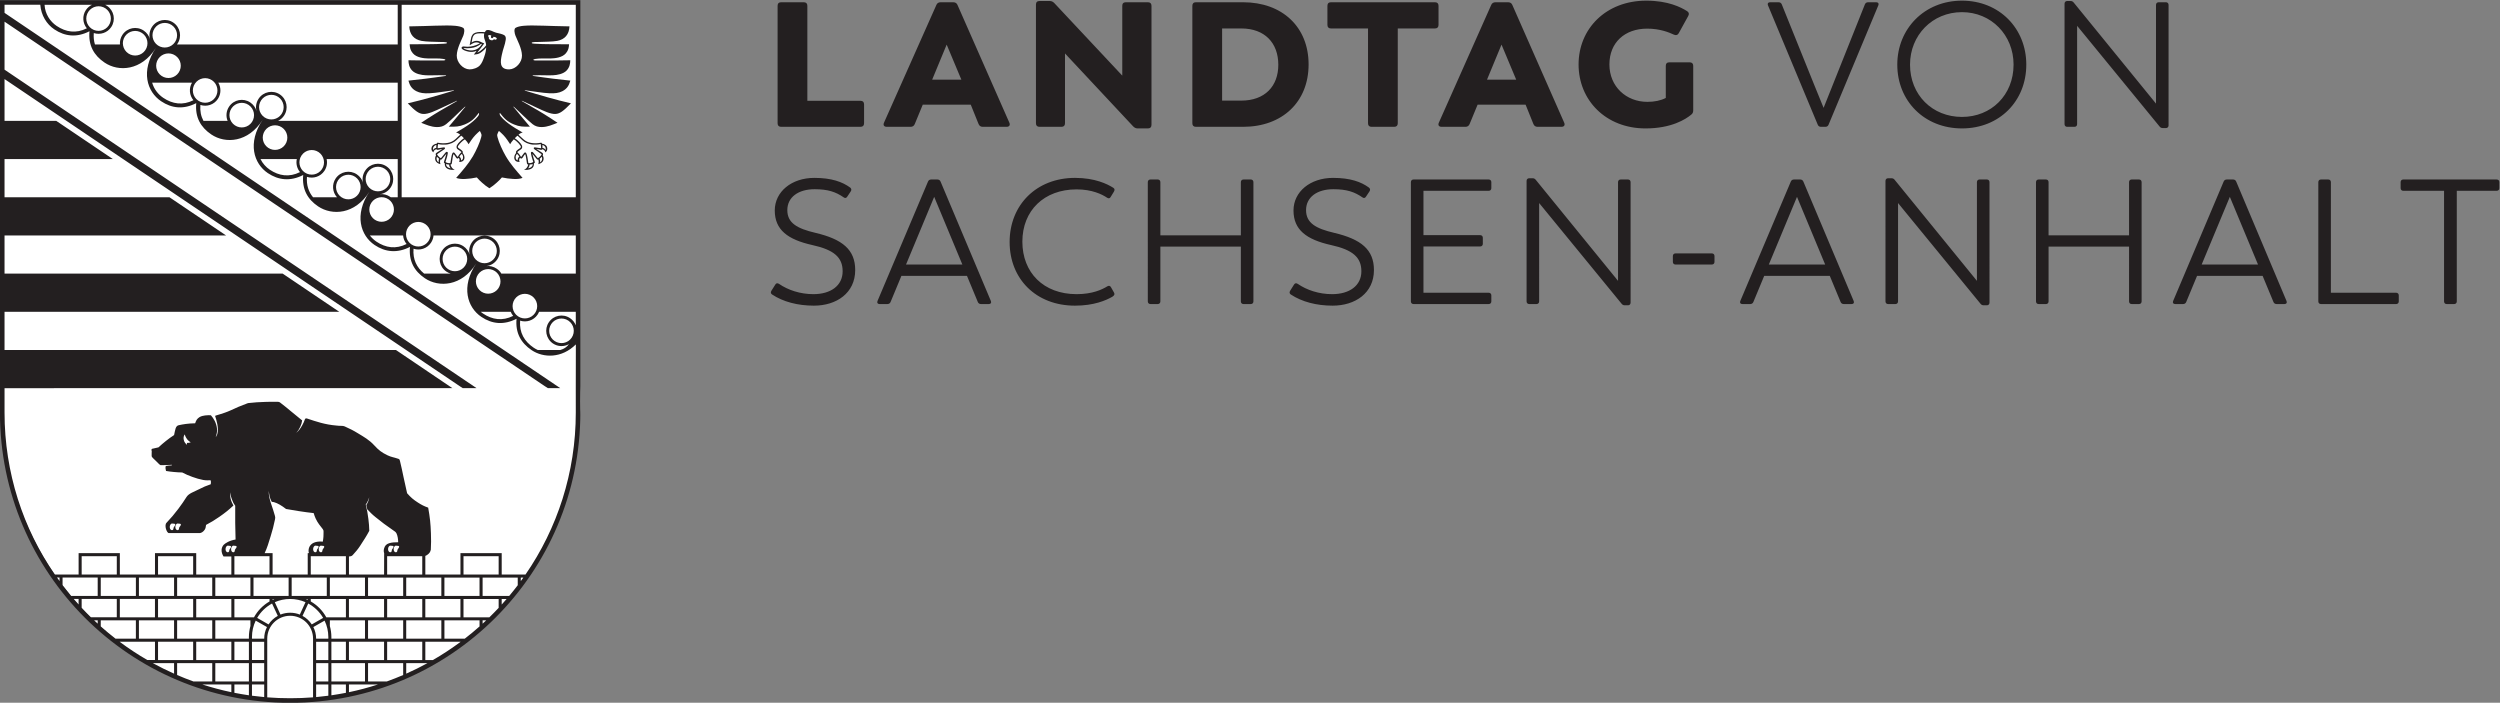
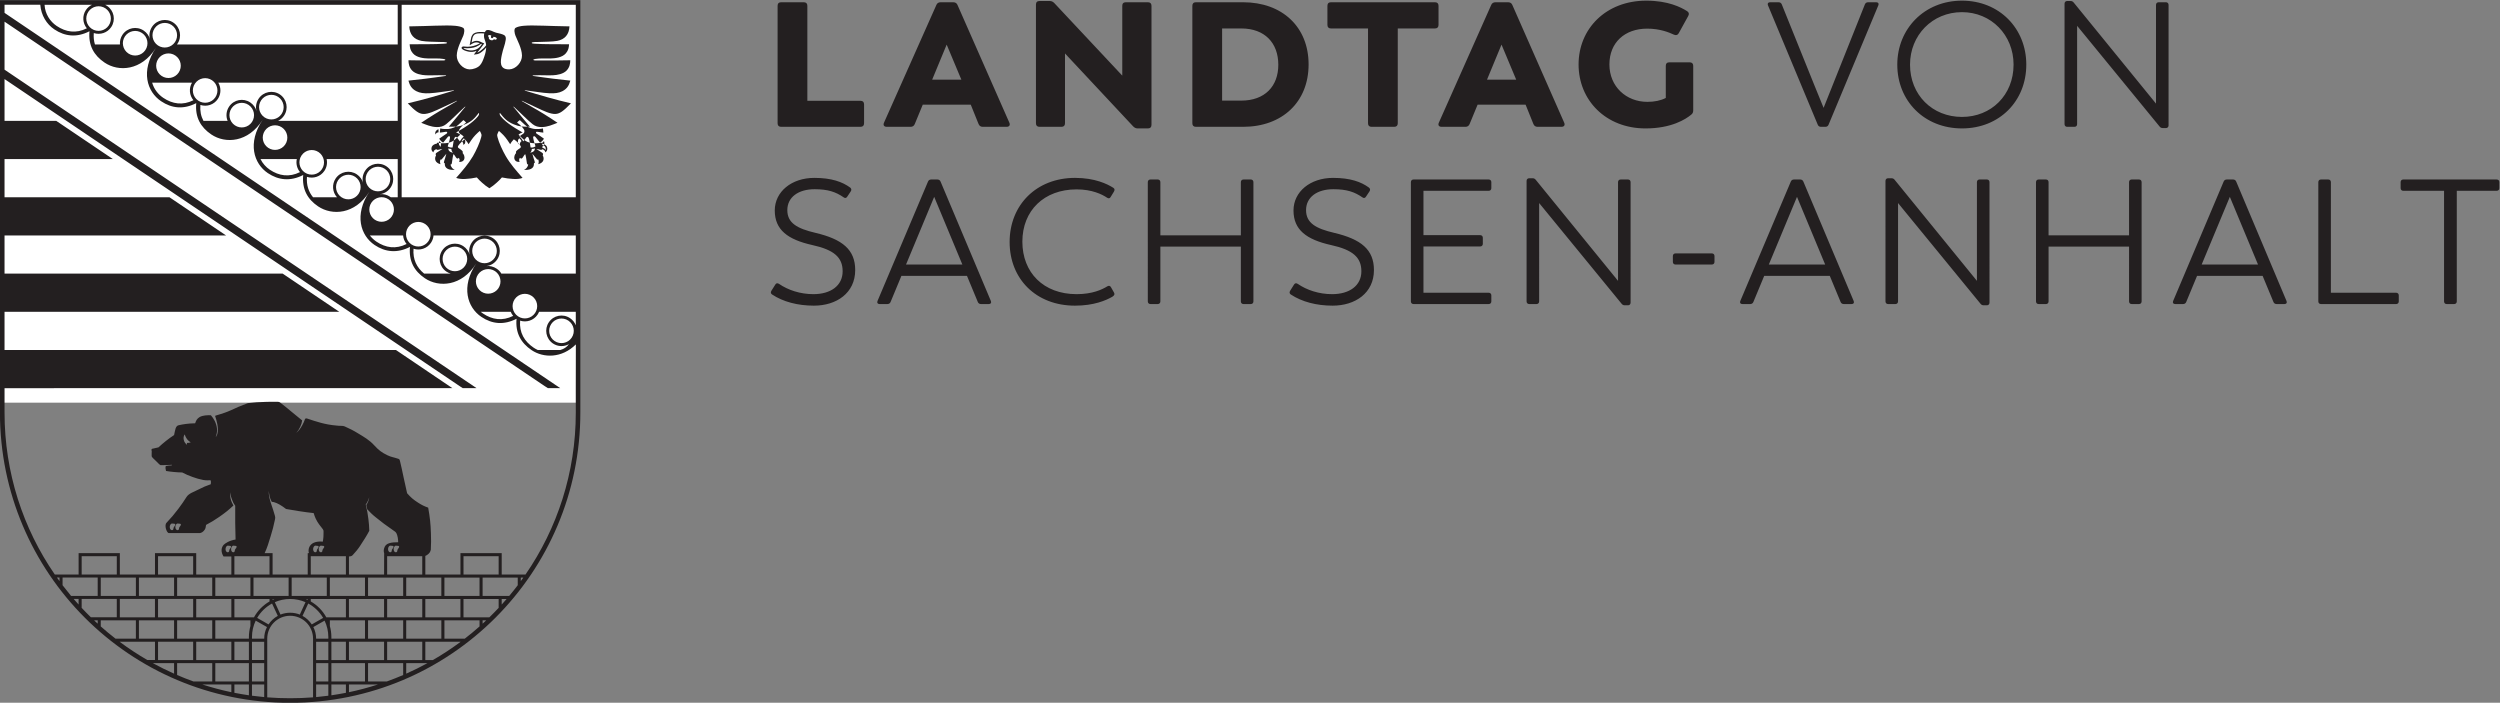
<svg xmlns="http://www.w3.org/2000/svg" width="1794.769" height="504.521" viewBox="0 0 1794.769 504.521" version="1.1" xml:space="preserve" style="clip-rule:evenodd;fill-rule:evenodd;stroke-linejoin:round;stroke-miterlimit:2" id="svg1">
  <rect x="0" y="0" width="1794.769" height="504.521" fill="#808080" stroke="none" />
  <defs id="defs1" />
  <g id="g163" transform="matrix(4,0,0,4,-4.002,-4.001)">
    <path id="rect1" style="clip-rule:evenodd;fill:#ffffff;fill-opacity:1;fill-rule:evenodd;stroke:#ffffff;stroke-width:0.659;stroke-linejoin:round;stroke-miterlimit:2;stroke-opacity:1" d="M 12.172,0.412 V 71.463 H 114.654 V 0.412 Z" transform="translate(-10.361,1.48)" />
-     <path id="path1" style="clip-rule:evenodd;fill:#ffffff;fill-opacity:1;fill-rule:evenodd;stroke:#ffffff;stroke-width:0.713;stroke-linejoin:round;stroke-miterlimit:2;stroke-opacity:1" d="m 1.521,73.019 c 2.99e-5,29.575 23.637,53.551 51.687,53.551 28.05,-3.5e-4 51.588,-23.976 51.588,-53.551 -7e-5,-70.023 -103.275,-70.023 -103.275,0 z" />
    <g transform="matrix(1.333,0,0,-1.333,-35.661,163.278)" id="g1">
      <g id="_logo_landtag_sw_print">
        <g id="g20">
          <g id="g22">
            <g id="g28" transform="translate(137.09,80.585)">
              <path id="path30" d="m 0,0 c 3.032,0 5.559,1.691 5.559,4.794 0,2.745 -1.715,4.153 -5.368,5.013 -2.435,0.573 -3.772,1.313 -3.772,3.055 0,1.742 1.48,2.816 3.676,2.816 1.791,0 2.841,-0.358 3.915,-1.098 0.191,-0.143 0.358,-0.095 0.477,0.096 l 0.476,0.716 c 0.119,0.191 0.096,0.358 -0.071,0.501 -1.072,0.786 -2.529,1.31 -4.844,1.31 -3.056,0 -5.32,-1.859 -5.32,-4.389 0,-2.601 1.739,-3.914 5.057,-4.654 2.937,-0.645 4.082,-1.671 4.082,-3.533 0,-1.933 -1.599,-3.079 -3.939,-3.079 -1.766,0 -3.413,0.549 -4.629,1.385 -0.214,0.143 -0.381,0.095 -0.5,-0.096 L -5.726,2.002 C -5.845,1.811 -5.821,1.62 -5.63,1.501 -4.153,0.524 -2.196,0 0,0 m 23.83,0.62 -6.777,16.082 c -0.072,0.19 -0.239,0.286 -0.43,0.286 h -0.835 c -0.191,0 -0.358,-0.096 -0.429,-0.286 L 8.558,0.62 C 8.462,0.382 8.581,0.215 8.844,0.215 h 1.05 c 0.191,0 0.358,0.095 0.429,0.286 l 1.456,3.508 h 8.83 l 1.455,-3.508 c 0.072,-0.191 0.239,-0.286 0.43,-0.286 h 1.05 c 0.262,0 0.382,0.167 0.286,0.405 M 16.194,14.649 19.988,5.533 H 12.4 Z M 35.154,0 c 2.553,0 4.176,0.715 5.011,1.191 0.311,0.19 0.358,0.357 0.239,0.572 l -0.406,0.716 c -0.119,0.215 -0.286,0.239 -0.501,0.119 -0.692,-0.429 -2.004,-1.05 -4.128,-1.05 -4.463,0 -7.303,2.912 -7.303,7.065 0,4.201 2.936,7.042 7.303,7.042 2.076,0 3.436,-0.669 4.104,-1.122 0.191,-0.12 0.358,-0.12 0.478,0.095 l 0.453,0.74 c 0.119,0.215 0.095,0.382 -0.095,0.501 -0.788,0.5 -2.458,1.334 -5.155,1.334 -5.178,0 -8.803,-3.625 -8.803,-8.637 C 26.351,3.625 29.88,0 35.154,0 m 23.664,16.988 h -0.977 c -0.214,0 -0.357,-0.143 -0.357,-0.358 V 9.471 H 46.647 v 7.159 c 0,0.215 -0.143,0.358 -0.358,0.358 h -0.976 c -0.215,0 -0.358,-0.143 -0.358,-0.358 V 0.573 c 0,-0.215 0.143,-0.358 0.358,-0.358 h 0.976 c 0.215,0 0.358,0.143 0.358,0.358 V 7.947 H 57.484 V 0.573 c 0,-0.215 0.143,-0.358 0.357,-0.358 h 0.977 c 0.214,0 0.357,0.143 0.357,0.358 V 16.63 c 0,0.215 -0.143,0.358 -0.357,0.358 M 69.843,0 c 3.032,0 5.559,1.691 5.559,4.794 0,2.745 -1.715,4.153 -5.368,5.013 -2.435,0.573 -3.772,1.313 -3.772,3.055 0,1.742 1.48,2.816 3.677,2.816 1.79,0 2.841,-0.358 3.915,-1.098 0.189,-0.143 0.356,-0.095 0.476,0.096 l 0.476,0.716 c 0.12,0.191 0.096,0.358 -0.071,0.501 -1.072,0.786 -2.528,1.31 -4.844,1.31 -3.057,0 -5.32,-1.859 -5.32,-4.389 0,-2.601 1.739,-3.914 5.056,-4.654 2.938,-0.645 4.083,-1.671 4.083,-3.533 0,-1.933 -1.599,-3.079 -3.938,-3.079 -1.768,0 -3.414,0.549 -4.629,1.385 -0.215,0.143 -0.382,0.095 -0.501,-0.096 L 64.117,2.002 C 63.998,1.811 64.022,1.62 64.212,1.501 65.69,0.524 67.647,0 69.843,0 m 21.008,15.464 c 0.215,0 0.357,0.143 0.357,0.357 v 0.81 c 0,0.214 -0.142,0.357 -0.357,0.357 H 80.735 c -0.214,0 -0.358,-0.143 -0.358,-0.357 V 0.572 c 0,-0.214 0.144,-0.357 0.358,-0.357 h 10.116 c 0.215,0 0.357,0.143 0.357,0.357 v 0.81 c 0,0.214 -0.142,0.357 -0.357,0.357 H 82.069 V 7.97 h 7.637 c 0.213,0 0.357,0.143 0.357,0.358 v 0.809 c 0,0.215 -0.144,0.358 -0.357,0.358 h -7.637 v 5.969 z m 18.75,1.524 h -0.977 c -0.214,0 -0.357,-0.143 -0.357,-0.358 V 3.34 l -11.075,13.6 c -0.119,0.143 -0.238,0.215 -0.429,0.215 h -0.452 c -0.215,0 -0.357,-0.143 -0.357,-0.358 V 0.573 c 0,-0.215 0.142,-0.358 0.357,-0.358 h 0.977 c 0.213,0 0.357,0.143 0.357,0.358 V 13.815 L 108.744,0.262 c 0.119,-0.143 0.238,-0.214 0.427,-0.214 h 0.43 c 0.215,0 0.357,0.143 0.357,0.358 V 16.63 c 0,0.215 -0.142,0.358 -0.357,0.358 m 6.407,-11.452 h 4.889 c 0.215,0 0.357,0.143 0.357,0.358 V 6.68 c 0,0.214 -0.142,0.357 -0.357,0.357 h -4.889 c -0.216,0 -0.358,-0.143 -0.358,-0.357 V 5.894 c 0,-0.215 0.142,-0.358 0.358,-0.358 m 23.991,-4.916 -6.777,16.082 c -0.072,0.19 -0.239,0.286 -0.43,0.286 h -0.835 c -0.191,0 -0.358,-0.096 -0.429,-0.286 L 124.726,0.62 c -0.096,-0.238 0.024,-0.405 0.287,-0.405 h 1.05 c 0.19,0 0.357,0.095 0.429,0.286 l 1.456,3.508 h 8.83 l 1.455,-3.508 c 0.072,-0.191 0.239,-0.286 0.43,-0.286 h 1.049 c 0.263,0 0.383,0.167 0.287,0.405 m -7.636,14.029 3.794,-9.116 h -7.589 z m 25.561,2.339 h -0.977 c -0.214,0 -0.358,-0.143 -0.358,-0.358 V 3.34 l -11.074,13.6 c -0.119,0.143 -0.238,0.215 -0.43,0.215 h -0.451 c -0.216,0 -0.357,-0.143 -0.357,-0.358 V 0.573 c 0,-0.215 0.141,-0.358 0.357,-0.358 h 0.977 c 0.214,0 0.357,0.143 0.357,0.358 V 13.815 L 157.067,0.262 c 0.119,-0.143 0.238,-0.214 0.428,-0.214 h 0.429 c 0.215,0 0.357,0.143 0.357,0.358 V 16.63 c 0,0.215 -0.142,0.358 -0.357,0.358 m 20.482,0 h -0.977 c -0.215,0 -0.357,-0.143 -0.357,-0.358 V 9.471 h -10.837 v 7.159 c 0,0.215 -0.143,0.358 -0.358,0.358 h -0.976 c -0.215,0 -0.358,-0.143 -0.358,-0.358 V 0.573 c 0,-0.215 0.143,-0.358 0.358,-0.358 h 0.976 c 0.215,0 0.358,0.143 0.358,0.358 v 7.374 h 10.837 V 0.573 c 0,-0.215 0.142,-0.358 0.357,-0.358 h 0.977 c 0.214,0 0.357,0.143 0.357,0.358 V 16.63 c 0,0.215 -0.143,0.358 -0.357,0.358 M 198.278,0.62 191.5,16.702 c -0.071,0.19 -0.238,0.286 -0.429,0.286 h -0.835 c -0.192,0 -0.359,-0.096 -0.43,-0.286 L 183.004,0.62 c -0.094,-0.238 0.025,-0.405 0.288,-0.405 h 1.05 c 0.191,0 0.358,0.095 0.429,0.286 l 1.456,3.508 h 8.829 l 1.456,-3.508 c 0.071,-0.191 0.238,-0.286 0.43,-0.286 h 1.05 c 0.261,0 0.382,0.167 0.286,0.405 m -7.636,14.029 3.794,-9.116 h -7.589 z m 22.387,-12.91 h -8.782 V 16.63 c 0,0.215 -0.143,0.358 -0.358,0.358 h -0.976 c -0.215,0 -0.358,-0.143 -0.358,-0.358 V 0.572 c 0,-0.214 0.143,-0.357 0.358,-0.357 h 10.116 c 0.214,0 0.358,0.143 0.358,0.357 v 0.81 c 0,0.214 -0.144,0.357 -0.358,0.357 m 13.539,15.249 h -12.573 c -0.214,0 -0.358,-0.143 -0.358,-0.357 v -0.81 c 0,-0.214 0.144,-0.357 0.358,-0.357 h 5.489 V 0.573 c 0,-0.215 0.142,-0.358 0.357,-0.358 h 1.001 c 0.214,0 0.357,0.143 0.357,0.358 v 14.891 h 5.369 c 0.215,0 0.358,0.143 0.358,0.357 v 0.81 c 0,0.214 -0.143,0.357 -0.358,0.357" style="fill:#231f20;fill-rule:nonzero" />
            </g>
            <g id="g32" transform="translate(143.365,108.168)">
              <path id="path34" d="m 0,0 h -7.159 v 12.791 c 0,0.31 -0.167,0.477 -0.477,0.477 h -3.052 c -0.31,0 -0.477,-0.167 -0.477,-0.477 V -3.028 c 0,-0.31 0.167,-0.477 0.477,-0.477 H 0 c 0.31,0 0.477,0.167 0.477,0.477 v 2.551 C 0.477,-0.167 0.31,0 0,0 M 20.042,-2.956 13.054,12.91 c -0.095,0.239 -0.31,0.358 -0.572,0.358 h -1.694 c -0.262,0 -0.477,-0.119 -0.572,-0.358 L 3.156,-2.956 C 3.013,-3.29 3.18,-3.505 3.538,-3.505 h 3.22 c 0.262,0 0.453,0.143 0.548,0.382 l 1.073,2.601 h 6.464 l 1.049,-2.601 c 0.096,-0.239 0.286,-0.382 0.549,-0.382 h 3.22 c 0.357,0 0.524,0.215 0.381,0.549 M 11.599,7.565 13.579,2.84 H 9.644 Z M 38.7,13.268 h -2.981 c -0.31,0 -0.477,-0.167 -0.477,-0.477 V 3.39 l -9.166,9.783 c -0.167,0.167 -0.357,0.262 -0.596,0.262 h -1.383 c -0.31,0 -0.477,-0.167 -0.477,-0.477 V -3.028 c 0,-0.31 0.167,-0.477 0.477,-0.477 h 2.957 c 0.31,0 0.477,0.167 0.477,0.477 v 9.401 l 9.189,-9.83 c 0.167,-0.167 0.358,-0.263 0.596,-0.263 H 38.7 c 0.309,0 0.476,0.167 0.476,0.477 v 16.034 c 0,0.31 -0.167,0.477 -0.476,0.477 m 12.801,0 h -6.347 c -0.31,0 -0.476,-0.167 -0.476,-0.477 V -3.028 c 0,-0.31 0.166,-0.477 0.476,-0.477 h 6.347 c 5.299,0 8.829,3.362 8.829,8.399 0,5.036 -3.53,8.374 -8.829,8.374 M 51.262,0.024 h -2.578 v 9.715 h 2.578 c 3.175,0 4.989,-1.957 4.989,-4.893 0,-2.889 -1.814,-4.822 -4.989,-4.822 M 77.346,13.268 H 63.341 c -0.31,0 -0.477,-0.167 -0.477,-0.477 v -2.575 c 0,-0.31 0.167,-0.477 0.477,-0.477 H 68.33 V -3.028 c 0,-0.31 0.167,-0.477 0.476,-0.477 h 3.052 c 0.31,0 0.477,0.167 0.477,0.477 V 9.739 h 5.011 c 0.31,0 0.477,0.167 0.477,0.477 v 2.575 c 0,0.31 -0.167,0.477 -0.477,0.477 M 94.748,-2.956 87.758,12.91 c -0.094,0.239 -0.31,0.358 -0.572,0.358 h -1.693 c -0.263,0 -0.477,-0.119 -0.573,-0.358 L 77.861,-2.956 c -0.143,-0.334 0.024,-0.549 0.381,-0.549 h 3.22 c 0.262,0 0.454,0.143 0.549,0.382 l 1.073,2.601 h 6.463 l 1.05,-2.601 c 0.095,-0.239 0.286,-0.382 0.548,-0.382 h 3.22 c 0.358,0 0.525,0.215 0.383,0.549 M 86.304,7.565 88.283,2.84 H 84.348 Z M 111.64,5.18 h -2.742 c -0.31,0 -0.477,-0.167 -0.477,-0.477 V 0.382 c -0.692,-0.358 -1.527,-0.525 -2.482,-0.525 -2.841,0 -5.108,2.053 -5.108,5.037 0,2.96 2.076,4.821 5.085,4.821 1.718,0 2.935,-0.501 3.602,-0.811 0.263,-0.119 0.501,-0.072 0.645,0.191 l 1.287,2.337 c 0.143,0.263 0.095,0.477 -0.167,0.644 -0.835,0.525 -2.552,1.407 -5.488,1.407 -5.442,0 -9.115,-3.791 -9.115,-8.589 0,-4.822 3.673,-8.614 9.02,-8.614 3.484,0 5.416,1.24 6.155,1.86 0.191,0.143 0.262,0.334 0.262,0.596 v 5.967 c 0,0.31 -0.167,0.477 -0.477,0.477 m 25.118,8.088 h -1.097 c -0.192,0 -0.359,-0.095 -0.431,-0.286 l -5.56,-13.934 -1.265,3.102 -4.366,10.832 c -0.072,0.191 -0.239,0.286 -0.43,0.286 h -1.146 c -0.262,0 -0.38,-0.167 -0.286,-0.406 l 6.706,-16.081 c 0.072,-0.191 0.239,-0.286 0.429,-0.286 h 0.597 c 0.191,0 0.358,0.095 0.429,0.286 l 6.706,16.081 c 0.096,0.239 -0.024,0.406 -0.286,0.406 M 148.3,-3.72 c 5.036,0 8.661,3.673 8.661,8.59 0,4.869 -3.625,8.613 -8.661,8.613 -5.06,0 -8.709,-3.792 -8.709,-8.613 0,-4.893 3.649,-8.59 8.709,-8.59 m 0,1.548 c -3.986,0 -6.994,2.96 -6.994,7.042 0,3.962 3.008,7.065 6.994,7.065 3.938,0 6.947,-3.079 6.947,-7.065 0,-4.106 -3.009,-7.042 -6.947,-7.042 m 27.459,15.44 h -0.977 c -0.214,0 -0.357,-0.143 -0.357,-0.358 V -0.379 L 163.35,13.22 c -0.119,0.144 -0.238,0.215 -0.429,0.215 h -0.452 c -0.215,0 -0.358,-0.143 -0.358,-0.358 V -3.147 c 0,-0.215 0.143,-0.358 0.358,-0.358 h 0.976 c 0.216,0 0.358,0.143 0.358,0.358 v 13.242 l 11.098,-13.552 c 0.119,-0.143 0.239,-0.215 0.43,-0.215 h 0.428 c 0.214,0 0.357,0.143 0.357,0.358 V 12.91 c 0,0.215 -0.143,0.358 -0.357,0.358" style="fill:#231f20;fill-rule:nonzero" />
            </g>
            <g id="g36" transform="translate(105.642,66.184)">
              <path id="path38" d="M 0,0 V 55.525 H -78.146 V 0 c 0,-21.581 17.493,-39.073 39.073,-39.073 C -17.493,-39.073 0,-21.581 0,0 m -8.019,-22.21 h 0.346 c -0.115,-0.163 -0.228,-0.322 -0.346,-0.479 z m -1.558,-2.47 h -3.583 v 2.469 h 4.731 v -1.032 C -8.8,-23.73 -9.183,-24.208 -9.577,-24.68 m -19.244,12.242 0.049,-0.212 0.081,-0.371 c 0.425,-0.431 0.626,-0.662 1.13,-1.064 0.824,-0.665 1.351,-1.071 2.385,-1.778 0.188,-0.128 0.32,-0.204 0.424,-0.405 0.151,-0.3 0.225,-0.82 0.225,-1.186 -0.452,0 -0.819,-0.014 -1.217,-0.131 -0.391,-0.121 -0.584,-0.347 -0.686,-0.724 -0.058,-0.221 -0.053,-0.425 0.014,-0.611 l -0.009,-2.881 h -4.73 v 2.429 c 0.186,0.011 0.364,0.038 0.495,0.179 0.345,0.369 0.728,0.821 0.992,1.232 0.53,0.822 0.847,1.288 1.25,2.049 -0.018,0.62 -0.045,0.971 -0.121,1.587 -0.094,0.763 -0.173,1.196 -0.36,1.944 0.071,0.096 0.11,0.153 0.166,0.255 0.153,0.267 0.223,0.43 0.306,0.723 -0.03,-0.251 -0.069,-0.393 -0.167,-0.624 -0.073,-0.17 -0.122,-0.262 -0.227,-0.411 m -12.294,-1.486 c -0.233,0.766 -0.269,0.933 -0.492,1.558 -0.203,0.587 -0.348,1.105 -0.364,1.843 0.095,-0.609 0.154,-0.848 0.217,-1.033 0.064,-0.187 0.117,-0.291 0.212,-0.464 0.114,-0.007 0.203,-0.007 0.287,-0.035 0.492,-0.133 1.069,-0.479 1.629,-0.92 0.671,-0.12 1.048,-0.183 1.72,-0.287 0.781,-0.118 1.219,-0.179 2.002,-0.269 0.083,-0.291 0.141,-0.451 0.262,-0.722 0.276,-0.61 0.636,-1.009 0.956,-1.428 0.083,-0.108 0.116,-0.194 0.109,-0.336 -0.015,-0.318 0.007,-0.424 -0.015,-0.695 -0.02,-0.258 -0.039,-0.405 -0.087,-0.663 -0.305,0.036 -0.689,0.02 -0.97,-0.059 -0.649,-0.176 -0.943,-0.646 -0.947,-1.17 0,-0.117 0.02,-0.22 0.052,-0.316 h -0.164 v -2.881 h -4.729 v 2.881 h -1.071 c 0.336,0.702 0.54,1.391 0.817,2.305 0.263,0.859 0.375,1.282 0.576,2.232 0.036,0.175 0.052,0.288 0,0.459 M -59.843,-24.68 h -4.73 v 2.469 h 4.73 z m -7.3,5.347 h 4.73 v -2.468 h -4.73 z m 9.868,-8.227 h -4.729 v 2.469 h 4.729 z m 12.649,-8.636 h -4.523 v 2.468 h 4.523 z m -1.953,5.349 h 1.953 v -2.468 h -1.953 z m -5.141,0 h 4.731 v -2.468 h -4.731 z m -2.571,2.876 h 4.729 v -2.468 h -4.729 z m -2.569,2.88 h 4.729 v -2.469 h -4.729 z m 4.728,-8.223 h -4.729 v 2.468 h 4.729 z m -7.302,5.343 h 4.732 v -2.468 h -4.732 z m 10e-4,5.76 h 4.732 v -2.469 h -4.732 z m 2.573,2.878 h 4.729 v -2.468 h -4.729 z m 7.298,-5.347 h -4.729 v 2.469 h 4.729 z m 2.573,-2.88 h -4.731 v 2.469 h 4.731 z m -2.16,5.349 h 4.729 v -2.469 h -4.729 z m 10.281,0 h 4.729 v -2.469 h -4.729 z m 2.16,-2.88 v -0.116 c -0.086,0.042 -0.175,0.082 -0.261,0.116 z m 5.143,0 v -2.469 h -2.641 c -0.487,0.892 -1.212,1.628 -2.09,2.136 v 0.333 z m -3.066,-2.549 -1.53,-0.878 c -0.318,0.478 -0.738,0.876 -1.246,1.152 l 0.77,1.663 c 0.832,-0.448 1.528,-1.119 2.006,-1.937 m -3.141,0.448 c -0.401,0.163 -0.841,0.249 -1.301,0.249 -0.459,0 -0.898,-0.086 -1.301,-0.249 l -0.764,1.667 c 0.633,0.279 1.329,0.434 2.065,0.434 0.737,0 1.435,-0.155 2.067,-0.434 z m -6.235,4.981 h 4.729 v -2.469 h -4.729 z m 2.834,-2.88 c -0.091,-0.034 -0.177,-0.074 -0.264,-0.116 v 0.116 z m 0.437,-2.275 c -0.508,-0.276 -0.93,-0.674 -1.246,-1.152 l -1.531,0.878 c 0.477,0.818 1.173,1.489 2.004,1.937 z m -3.204,-0.194 h -2.639 v 2.469 h 4.731 v -0.333 c -0.878,-0.508 -1.603,-1.244 -2.092,-2.136 m -3.082,9.22 c 0.01,0.209 0.15,0.457 0.34,0.424 0.132,-0.021 0.177,-0.023 0.285,-0.028 0.081,-0.004 0.147,-0.096 0.114,-0.17 -0.083,-0.184 -0.168,-0.217 -0.23,-0.378 -0.032,-0.088 0.006,-0.164 -0.061,-0.234 -0.043,-0.046 -0.054,-0.077 -0.143,-0.077 -0.234,0.007 -0.314,0.245 -0.305,0.463 m 5.171,-3.461 h -4.728 v 2.468 h 4.728 z m 6.213,3.885 c 0.134,-0.021 0.177,-0.023 0.289,-0.028 0.078,-0.004 0.144,-0.096 0.109,-0.17 -0.082,-0.184 -0.165,-0.217 -0.226,-0.378 -0.033,-0.088 0.003,-0.164 -0.062,-0.234 -0.041,-0.046 -0.052,-0.077 -0.144,-0.077 -0.234,0.007 -0.317,0.245 -0.304,0.463 0.011,0.209 0.148,0.457 0.338,0.424 m 1.151,-0.198 c -0.083,-0.184 -0.168,-0.217 -0.229,-0.378 -0.033,-0.088 0.003,-0.164 -0.062,-0.234 -0.042,-0.046 -0.055,-0.077 -0.143,-0.077 -0.235,0.007 -0.316,0.245 -0.305,0.463 0.009,0.209 0.148,0.457 0.339,0.424 0.133,-0.021 0.177,-0.023 0.286,-0.028 0.082,-0.004 0.145,-0.096 0.114,-0.17 m 2.922,-3.687 h -4.731 v 2.468 h 4.731 z m 2.569,-2.879 h -4.729 v 2.469 h 4.729 z m 0.412,-3.291 h 4.731 v -2.468 h -4.731 z m 2.158,-5.343 h -4.729 v 2.468 h 4.729 z m 5.142,5.754 h -4.729 v 2.469 h 4.729 z m -7.3,5.349 h 4.731 v -2.469 h -4.731 z m 9.87,-8.227 h -4.731 v 2.468 h 4.731 z m -2.57,-2.876 h -4.729 v 2.468 h 4.729 z m -9.872,8.223 h 4.729 v -2.469 h -4.729 z m 5.606,7.175 c 0.134,-0.021 0.179,-0.023 0.291,-0.028 0.079,-0.004 0.141,-0.096 0.108,-0.17 -0.083,-0.184 -0.168,-0.217 -0.226,-0.378 -0.034,-0.088 0.002,-0.164 -0.061,-0.234 -0.044,-0.046 -0.056,-0.077 -0.145,-0.077 -0.232,0.007 -0.316,0.245 -0.305,0.463 0.009,0.209 0.148,0.457 0.338,0.424 m 1.039,-0.028 c 0.079,-0.004 0.145,-0.096 0.11,-0.17 -0.081,-0.184 -0.168,-0.217 -0.226,-0.378 -0.034,-0.088 0.002,-0.164 -0.061,-0.234 -0.045,-0.046 -0.054,-0.077 -0.145,-0.077 -0.232,0.007 -0.316,0.245 -0.305,0.463 0.009,0.209 0.15,0.457 0.338,0.424 0.133,-0.021 0.179,-0.023 0.289,-0.028 m 3.227,-3.857 h -4.729 v 2.468 h 4.729 z m 2.57,-2.879 h -4.731 v 2.469 h 4.731 z m 2.572,-2.88 h -4.73 v 2.469 h 4.73 z m -2.159,5.349 h 4.729 v -2.469 h -4.729 z m 2.57,2.878 H -11 v -2.468 h -4.731 z m 5.143,-5.758 h 0.663 c -0.217,-0.252 -0.44,-0.503 -0.663,-0.752 z m -1.66,-2.469 h -3.483 v 2.469 H -11 v -1.196 c -0.407,-0.435 -0.823,-0.858 -1.248,-1.273 m -0.911,-0.411 h 0.483 c -0.161,-0.15 -0.321,-0.3 -0.483,-0.446 z m -2.404,-2.467 h -2.738 v 2.467 h 4.729 v -0.817 c -0.645,-0.571 -1.308,-1.122 -1.991,-1.65 m -4.286,-2.876 h -1.023 v 2.467 h 4.73 v -0.029 c -1.187,-0.881 -2.424,-1.698 -3.707,-2.438 m -3.596,-0.415 h 2.866 c -0.933,-0.508 -1.887,-0.987 -2.866,-1.419 z m -2.602,-2.467 h -2.537 v 2.467 h 4.73 v -1.602 c -0.72,-0.311 -1.45,-0.597 -2.193,-0.865 m -5.108,-0.409 h 3.904 c -1.273,-0.414 -2.578,-0.76 -3.904,-1.04 z m -2.365,0 h 1.955 v -1.123 c -0.648,-0.126 -1.298,-0.235 -1.955,-0.334 z m 0,2.876 h 4.525 v -2.468 h -4.525 z m 0,2.882 h 1.955 v -2.468 h -1.955 z m -0.205,2.876 h 4.73 v -2.467 h -4.525 v 0.209 c 0,0.516 -0.073,1.024 -0.205,1.499 z m -1.85,-8.631 h 1.644 v -1.515 c -0.545,-0.074 -1.092,-0.132 -1.644,-0.185 z m 0,2.873 h 1.644 v -2.468 h -1.644 z m 0,2.867 h 1.644 v -2.452 h -1.644 z m -0.376,1.989 1.514,0.863 c 0.326,-0.671 0.506,-1.426 0.506,-2.219 v -0.209 h -1.644 c 0,0.564 -0.135,1.095 -0.376,1.565 m -6.206,-1.565 c 0,1.704 1.38,3.084 3.084,3.084 1.704,0 3.084,-1.38 3.084,-3.084 v -7.9 c -1.017,-0.079 -2.045,-0.119 -3.084,-0.119 -1.038,0 -2.065,0.04 -3.084,0.119 z m -2.056,-6.164 h 1.646 v -1.7 c -0.554,0.053 -1.101,0.111 -1.646,0.185 z m 0,2.873 h 1.644 v -2.468 h -1.644 z m 0,2.867 h 1.644 v -2.452 h -1.644 z m 0,0.633 c 0,0.793 0.18,1.548 0.504,2.219 l 1.515,-0.863 c -0.24,-0.47 -0.373,-1.001 -0.373,-1.565 h -1.646 z m -0.207,1.499 c -0.133,-0.475 -0.206,-0.983 -0.206,-1.499 v -0.209 h -4.523 v 2.467 h 4.729 z m -2.159,-7.875 h 1.953 v -1.457 c -0.656,0.099 -1.308,0.208 -1.953,0.334 z m -4.315,0 h 3.905 v -1.04 c -1.33,0.28 -2.629,0.626 -3.905,1.04 m -3.397,2.876 h 4.73 v -2.467 H -52.1 c -0.742,0.268 -1.472,0.554 -2.191,0.865 z m -3.276,0 h 2.866 v -1.419 c -0.978,0.432 -1.933,0.911 -2.866,1.419 m -4.436,2.882 h 4.731 v -2.467 h -1.024 c -1.284,0.74 -2.522,1.557 -3.707,2.438 z m -2.57,2.876 h 4.729 v -2.467 h -2.739 c -0.682,0.528 -1.346,1.079 -1.99,1.65 z m -0.894,0 h 0.483 v -0.446 c -0.163,0.146 -0.324,0.296 -0.483,0.446 m -1.677,2.88 h 4.731 v -2.469 h -3.484 c -0.425,0.415 -0.842,0.838 -1.247,1.273 z m -1.075,0 h 0.663 v -0.752 c -0.224,0.249 -0.444,0.5 -0.663,0.752 m -1.496,2.88 h 4.731 v -2.469 h -3.585 c -0.392,0.473 -0.773,0.95 -1.146,1.437 z m -0.757,10e-4 h 0.347 v -0.479 c -0.118,0.157 -0.232,0.316 -0.347,0.479 m -7.056,67.118 61.679,-41.614 h -1.385 l -7.601,5.139 h -52.693 v 5.139 h 45.07 l -7.622,5.141 h -37.448 v 5.141 h 29.825 l -7.621,5.142 h -22.204 v 5.142 h 14.581 l -7.622,5.143 h -6.959 z m 0,7.727 73.133,-49.341 h -9.58 l -63.553,42.879 z m 11.776,2.274 c -0.322,-0.153 -0.607,-0.388 -0.819,-0.704 -0.52,-0.775 -0.445,-1.779 0.125,-2.465 -1.452,-0.726 -2.818,-0.517 -4.066,0.323 -0.877,0.593 -1.56,1.596 -1.627,2.846 z m 1.812,-0.48 c 0.758,-0.515 0.958,-1.542 0.446,-2.303 -0.511,-0.756 -1.541,-0.957 -2.3,-0.447 -0.757,0.515 -0.958,1.541 -0.446,2.299 0.513,0.76 1.541,0.96 2.3,0.451 m 39.351,-4.865 h -29.725 c 0.021,0.031 0.045,0.061 0.068,0.095 0.634,0.941 0.387,2.217 -0.556,2.853 -0.942,0.634 -2.218,0.385 -2.854,-0.555 -0.345,-0.511 -0.453,-1.131 -0.291,-1.685 -0.129,0.457 -0.415,0.874 -0.843,1.162 -0.941,0.637 -2.219,0.389 -2.853,-0.554 -0.273,-0.405 -0.381,-0.867 -0.346,-1.316 h -3.364 c -0.145,0.463 -0.202,0.973 -0.157,1.538 0.851,-0.28 1.821,0.022 2.345,0.803 0.636,0.939 0.389,2.218 -0.555,2.853 -0.084,0.058 -0.173,0.106 -0.262,0.151 h 39.393 z m -36.725,1.096 c 0.514,0.756 1.543,0.956 2.302,0.445 0.758,-0.512 0.958,-1.541 0.444,-2.299 -0.51,-0.759 -1.538,-0.96 -2.296,-0.448 -0.759,0.513 -0.96,1.541 -0.45,2.302 m 9.218,-8.602 c -1.45,-0.726 -2.82,-0.513 -4.066,0.326 -0.678,0.459 -1.239,1.158 -1.491,2.038 h 5.366 c -0.448,-0.761 -0.356,-1.702 0.191,-2.364 m 0.207,2.241 c 0.511,0.759 1.538,0.959 2.298,0.448 0.759,-0.513 0.957,-1.541 0.448,-2.298 -0.513,-0.761 -1.541,-0.96 -2.3,-0.449 -0.758,0.512 -0.96,1.539 -0.446,2.299 m -4.941,3.33 c 0.512,0.759 1.542,0.96 2.3,0.448 0.759,-0.509 0.959,-1.542 0.447,-2.298 -0.511,-0.759 -1.541,-0.959 -2.299,-0.447 -0.759,0.51 -0.959,1.542 -0.448,2.297 m -0.493,4.106 c 0.509,0.761 1.541,0.959 2.296,0.45 0.759,-0.515 0.96,-1.542 0.449,-2.303 -0.512,-0.757 -1.541,-0.958 -2.301,-0.446 -0.757,0.513 -0.957,1.54 -0.444,2.299 m 32.734,-12.454 h -16.107 c 0.31,0.15 0.588,0.386 0.799,0.699 0.634,0.942 0.386,2.217 -0.555,2.853 -0.942,0.633 -2.217,0.387 -2.855,-0.554 -0.341,-0.51 -0.451,-1.119 -0.295,-1.675 -0.127,0.453 -0.415,0.865 -0.837,1.151 -0.942,0.638 -2.22,0.386 -2.854,-0.555 -0.397,-0.587 -0.45,-1.31 -0.202,-1.919 h -3.252 c -0.328,0.609 -0.478,1.318 -0.412,2.142 0.853,-0.284 1.819,0.023 2.347,0.801 0.456,0.68 0.455,1.536 0.065,2.198 h 24.158 z m -22.373,1.695 c 0.511,0.757 1.542,0.959 2.298,0.448 0.759,-0.513 0.958,-1.543 0.449,-2.302 -0.512,-0.759 -1.542,-0.958 -2.301,-0.444 -0.758,0.509 -0.959,1.539 -0.446,2.298 m 9.217,-8.595 c -1.453,-0.727 -2.821,-0.517 -4.069,0.323 -0.514,0.347 -0.961,0.837 -1.254,1.434 h 4.893 c -0.136,-0.614 0.019,-1.265 0.43,-1.757 m 0.204,2.242 c 0.511,0.757 1.541,0.958 2.299,0.448 0.757,-0.516 0.959,-1.541 0.447,-2.302 -0.511,-0.759 -1.541,-0.959 -2.3,-0.448 -0.758,0.515 -0.958,1.541 -0.446,2.302 m -4.938,3.33 c 0.512,0.756 1.539,0.958 2.296,0.448 0.761,-0.515 0.96,-1.541 0.45,-2.302 -0.513,-0.759 -1.542,-0.959 -2.3,-0.446 -0.759,0.513 -0.957,1.539 -0.446,2.3 m -0.495,4.102 c 0.51,0.757 1.541,0.958 2.298,0.448 0.759,-0.516 0.959,-1.542 0.448,-2.302 -0.512,-0.759 -1.543,-0.958 -2.298,-0.45 -0.759,0.517 -0.959,1.543 -0.448,2.304 m 18.385,-13.059 h -0.94 l -0.078,0.056 c -0.43,0.289 -0.93,0.414 -1.405,0.352 0.573,0.065 1.112,0.374 1.466,0.896 0.633,0.94 0.386,2.219 -0.555,2.854 -0.941,0.636 -2.219,0.387 -2.854,-0.555 -0.341,-0.504 -0.451,-1.112 -0.3,-1.66 -0.131,0.448 -0.417,0.853 -0.836,1.136 -0.94,0.636 -2.219,0.388 -2.853,-0.551 -0.539,-0.8 -0.441,-1.842 0.175,-2.528 h -3.223 c -0.601,0.732 -0.905,1.637 -0.818,2.744 0.852,-0.277 1.82,0.026 2.346,0.805 0.326,0.486 0.421,1.062 0.304,1.593 h 9.571 z m -8.023,2.3 c 0.512,0.759 1.542,0.96 2.299,0.446 0.758,-0.51 0.958,-1.541 0.448,-2.298 -0.512,-0.758 -1.542,-0.957 -2.301,-0.447 -0.758,0.51 -0.957,1.542 -0.446,2.299 m 9.217,-8.595 c -1.452,-0.727 -2.822,-0.519 -4.069,0.323 -0.327,0.223 -0.631,0.504 -0.88,0.83 h 4.479 c 0.033,-0.417 0.194,-0.823 0.47,-1.153 m 0.205,2.24 c 0.513,0.759 1.541,0.96 2.3,0.448 0.759,-0.511 0.959,-1.541 0.445,-2.298 -0.51,-0.761 -1.539,-0.958 -2.297,-0.448 -0.759,0.511 -0.958,1.541 -0.448,2.298 m -4.941,3.33 c 0.513,0.759 1.54,0.959 2.3,0.448 0.76,-0.51 0.96,-1.541 0.449,-2.298 -0.515,-0.757 -1.542,-0.957 -2.301,-0.448 -0.758,0.512 -0.957,1.543 -0.448,2.298 m -0.493,4.104 c 0.514,0.757 1.539,0.958 2.3,0.444 0.759,-0.507 0.958,-1.539 0.445,-2.297 -0.511,-0.756 -1.538,-0.958 -2.297,-0.447 -0.759,0.511 -0.959,1.543 -0.448,2.3 m 28.01,-3.379 H -24.06 v 25.911 h 23.446 z m 0,-10.283 h -10.022 c -0.152,0.256 -0.358,0.484 -0.622,0.661 -0.426,0.287 -0.93,0.412 -1.407,0.354 0.575,0.062 1.115,0.37 1.469,0.891 0.634,0.943 0.385,2.221 -0.554,2.857 -0.942,0.633 -2.219,0.385 -2.854,-0.555 -0.344,-0.51 -0.454,-1.122 -0.298,-1.672 -0.132,0.454 -0.415,0.863 -0.838,1.147 -0.94,0.633 -2.219,0.386 -2.853,-0.555 -0.635,-0.94 -0.387,-2.219 0.552,-2.852 0.188,-0.128 0.387,-0.217 0.592,-0.276 h -3.583 c -0.997,0.816 -1.544,1.911 -1.429,3.351 0.853,-0.283 1.82,0.019 2.346,0.803 0.208,0.304 0.32,0.647 0.347,0.987 h 19.154 z m -17.202,0.607 c -0.76,0.509 -0.958,1.541 -0.448,2.298 0.512,0.757 1.543,0.958 2.301,0.446 0.758,-0.509 0.96,-1.542 0.447,-2.298 -0.511,-0.761 -1.542,-0.959 -2.3,-0.446 m 8.772,-6.298 c -1.454,-0.726 -2.823,-0.518 -4.069,0.324 -0.103,0.071 -0.206,0.147 -0.302,0.226 h 4.042 c 0.08,-0.196 0.188,-0.381 0.329,-0.55 m 0.202,2.243 c 0.514,0.756 1.542,0.957 2.301,0.443 0.759,-0.51 0.959,-1.538 0.446,-2.297 -0.511,-0.759 -1.539,-0.959 -2.298,-0.448 -0.759,0.513 -0.958,1.541 -0.449,2.302 m -4.94,3.33 c 0.513,0.757 1.542,0.956 2.301,0.449 0.757,-0.515 0.957,-1.544 0.448,-2.303 -0.513,-0.758 -1.541,-0.959 -2.301,-0.449 -0.758,0.515 -0.957,1.541 -0.448,2.303 m -0.045,1.8 c -0.759,0.513 -0.959,1.541 -0.449,2.302 0.514,0.757 1.542,0.956 2.302,0.446 0.757,-0.513 0.957,-1.541 0.445,-2.3 -0.511,-0.76 -1.538,-0.958 -2.298,-0.448 m 13.213,-8.637 c -0.151,0.378 -0.411,0.712 -0.775,0.96 -0.942,0.635 -2.22,0.387 -2.854,-0.557 C -4.881,11.221 -4.629,9.946 -3.69,9.308 -3.021,8.859 -2.187,8.855 -1.531,9.221 -1.843,8.804 -2.213,8.572 -2.685,8.433 h -3.051 c -0.193,0.087 -0.373,0.192 -0.545,0.304 -1.247,0.842 -1.96,2.027 -1.829,3.646 0.851,-0.279 1.821,0.024 2.348,0.804 0.081,0.123 0.149,0.252 0.204,0.385 h 4.944 z M -3.469,9.64 c -0.758,0.51 -0.956,1.539 -0.445,2.301 0.512,0.756 1.541,0.956 2.3,0.444 0.758,-0.511 0.96,-1.542 0.446,-2.299 C -1.678,9.329 -2.709,9.129 -3.469,9.64 M -0.605,9.183 -0.616,3.291 -0.614,0 c 0,-8.096 -2.501,-15.605 -6.772,-21.801 h -3.203 v 2.88 h -5.553 v -2.88 h -4.73 v 2.51 c 0.072,0.024 0.141,0.055 0.202,0.098 0.333,0.227 0.45,0.387 0.537,0.728 0.042,0.851 0.047,1.333 0.016,2.188 -0.048,1.362 -0.13,2.136 -0.371,3.482 -0.564,0.204 -0.876,0.359 -1.384,0.687 -0.631,0.406 -0.961,0.691 -1.454,1.254 l -0.482,2.18 c -0.19,0.857 -0.272,1.361 -0.487,2.2 -0.044,0.17 -0.077,0.208 -0.192,0.25 -0.682,0.235 -0.935,0.218 -1.482,0.48 -0.785,0.379 -1.177,0.681 -1.786,1.344 -0.69,0.754 -1.408,1.138 -2.178,1.609 -0.671,0.415 -1.08,0.607 -1.792,0.932 -0.131,0.055 -0.265,0.08 -0.41,0.077 -0.302,-0.007 -0.422,0.017 -0.695,0.04 -1.576,0.132 -2.718,0.535 -3.947,0.943 -0.191,0.067 -0.271,-0.002 -0.318,-0.127 -0.112,-0.302 -0.169,-0.455 -0.322,-0.726 -0.259,-0.468 -0.473,-0.793 -0.847,-1.076 0.262,0.285 0.389,0.477 0.551,0.825 0.145,0.315 0.205,0.509 0.255,0.852 -0.571,0.473 -0.895,0.738 -1.473,1.205 -0.574,0.471 -0.952,0.794 -1.484,1.196 -0.154,0.117 -0.294,0.11 -0.492,0.11 -0.617,0 -0.934,0.005 -1.528,-0.018 -0.889,-0.029 -1.363,-0.054 -2.275,-0.156 -0.108,-0.013 -0.204,-0.074 -0.337,-0.121 -0.802,-0.292 -1.214,-0.478 -2.016,-0.85 -1.073,-0.495 -2.14,-0.692 -2.114,-0.766 0.205,-0.611 0.513,-1.633 0.296,-2.441 -0.048,-0.176 -0.116,-0.261 -0.217,-0.416 0.126,0.411 0.23,0.742 0.166,1.219 -0.101,0.748 -0.426,1.279 -0.815,1.735 -0.435,0.014 -1.097,0.006 -1.528,-0.253 -0.338,-0.208 -0.466,-0.451 -0.589,-0.829 -0.978,-0.021 -1.603,-0.129 -2.213,-0.26 -0.442,-0.096 -0.465,-0.624 -0.624,-1.327 -0.441,-0.292 -0.679,-0.456 -1.101,-0.795 -0.369,-0.298 -0.645,-0.53 -1.003,-0.861 0,0 -0.467,-0.1 -0.754,-0.171 -0.156,0.02 -0.256,-0.17 -0.149,-0.314 0,0 -0.024,-0.557 -0.013,-0.705 0.011,-0.142 0.328,-0.383 0.612,-0.676 0.263,-0.271 0.514,-0.531 0.606,-0.531 0.243,0.006 0.467,0.006 0.667,0.013 0.356,0.008 0.524,0.016 0.857,0.034 0.007,-0.132 -0.248,-0.064 -0.41,-0.095 -0.143,-0.024 -0.223,-0.039 -0.367,-0.055 -0.217,-0.029 -0.024,-0.678 -0.024,-0.678 0.403,-0.069 0.632,-0.097 1.039,-0.135 0.441,-0.042 0.691,-0.056 1.135,-0.067 0.519,-0.268 0.824,-0.4 1.375,-0.599 0.551,-0.198 0.927,-0.308 1.444,-0.409 0.363,-0.07 0.804,-0.053 0.961,-0.038 0.15,0 0.063,-0.54 0.063,-0.54 -0.637,-0.218 -0.99,-0.371 -1.59,-0.677 -0.679,-0.348 -1.357,-0.548 -1.666,-1.028 -0.354,-0.551 -0.65,-0.996 -1.109,-1.603 -0.584,-0.772 -0.941,-1.184 -1.601,-1.891 -0.317,-0.337 0.038,-1.377 0.329,-1.377 h 4.15 c 0.206,0 0.514,0.194 0.679,0.47 0.121,0.199 0.127,0.302 0.176,0.633 0.719,0.382 1.113,0.619 1.782,1.082 0.781,0.543 1.203,0.88 1.9,1.524 -0.151,0.291 -0.287,0.553 -0.378,0.931 -0.069,0.325 -0.086,0.517 -0.069,0.849 0.054,-0.383 0.109,-0.599 0.25,-0.958 0.132,-0.344 0.174,-0.48 0.44,-0.845 -0.011,-0.904 -0.011,-1.412 0,-2.32 0.01,-0.872 0.041,-1.305 0.048,-2.233 -0.851,-0.128 -1.416,-0.528 -1.586,-0.696 -0.173,-0.173 -0.276,-0.426 -0.297,-0.672 -0.027,-0.306 0.096,-0.664 0.264,-0.916 h 1.052 v -2.429 h -4.731 v 2.88 h -5.552 v -2.88 h -4.731 v 2.88 h -5.552 v -2.88 h -3.203 c -4.271,6.196 -6.77,13.705 -6.77,21.801 v 3.291 l 74.814,0.008 -74.814,50.523 v 1.095 h 4.813 c 0.114,-1.435 0.852,-2.615 1.886,-3.313 1.437,-0.968 3.04,-1.13 4.737,-0.256 -0.176,-1.903 0.593,-3.247 2.031,-4.219 1.883,-1.274 4.96,-1.112 6.91,1.975 -2.091,-3.121 -1.191,-5.906 0.697,-7.174 1.439,-0.974 3.04,-1.136 4.737,-0.26 -0.176,-1.905 0.592,-3.251 2.032,-4.223 1.881,-1.267 4.96,-1.111 6.91,1.978 -2.091,-3.12 -1.193,-5.904 0.696,-7.177 1.439,-0.97 3.063,-1.132 4.762,-0.255 -0.175,-1.904 0.565,-3.252 2.006,-4.224 1.883,-1.27 4.959,-1.113 6.911,1.977 -2.091,-3.121 -1.192,-5.902 0.696,-7.177 1.438,-0.971 3.066,-1.133 4.763,-0.257 -0.177,-1.904 0.567,-3.25 2.006,-4.222 1.882,-1.267 4.96,-1.112 6.909,1.978 -2.09,-3.117 -1.19,-5.905 0.696,-7.177 1.44,-0.972 3.041,-1.133 4.74,-0.255 C -8.768,10.732 -8,9.382 -6.561,8.411 -4.967,7.34 -2.502,7.296 -0.605,9.183 M -47.26,-18.492 c -0.033,-0.088 0.002,-0.164 -0.062,-0.234 -0.043,-0.046 -0.054,-0.077 -0.144,-0.077 -0.233,0.007 -0.318,0.245 -0.304,0.463 0.009,0.209 0.146,0.457 0.338,0.424 0.134,-0.021 0.177,-0.023 0.288,-0.028 0.081,-0.004 0.144,-0.096 0.107,-0.17 -0.079,-0.184 -0.164,-0.217 -0.223,-0.378 m -6.76,2.979 c -0.033,-0.089 0.002,-0.163 -0.06,-0.234 -0.045,-0.043 -0.056,-0.08 -0.144,-0.078 -0.234,0.007 -0.317,0.248 -0.306,0.461 0.008,0.215 0.148,0.461 0.338,0.429 0.132,-0.021 0.179,-0.021 0.289,-0.028 0.08,-0.002 0.145,-0.1 0.111,-0.172 -0.083,-0.184 -0.169,-0.216 -0.228,-0.378 m -0.75,0 c -0.033,-0.089 0.003,-0.163 -0.061,-0.234 -0.044,-0.043 -0.055,-0.08 -0.145,-0.078 -0.233,0.007 -0.315,0.248 -0.306,0.461 0.011,0.215 0.151,0.461 0.339,0.429 0.133,-0.02 0.178,-0.02 0.289,-0.028 0.077,-0.002 0.144,-0.1 0.112,-0.172 -0.083,-0.184 -0.166,-0.216 -0.228,-0.378 m 1.794,11.444 0.006,-0.266 V -4.34 c -0.068,0.048 -0.1,0.105 -0.151,0.156 -0.145,0.15 -0.241,0.321 -0.274,0.542 -0.004,0.025 -0.017,0.04 -0.02,0.066 -0.025,0.261 0.011,0.425 0.145,0.646 0.015,-0.061 0.038,-0.103 0.056,-0.156 0.042,-0.127 0.102,-0.25 0.174,-0.356 0.043,-0.062 0.076,-0.123 0.136,-0.193 0.049,-0.056 0.092,-0.094 0.136,-0.136 0.089,-0.083 0.179,-0.152 0.309,-0.224 -0.119,-0.045 -0.191,-0.062 -0.316,-0.074 -0.078,-0.005 -0.123,-0.005 -0.201,0" style="fill:#231f20;fill-rule:nonzero" />
            </g>
            <g id="g40" transform="translate(99.404,111.496)">
-               <path id="path42" d="M 0,0 C -0.078,0.013 -0.194,0.035 -0.188,0.075 -0.184,0.12 -0.071,0.093 0.005,0.098 0.947,0.147 1.624,0.075 2.521,0.107 3.128,0.131 3.963,0.282 4.407,0.768 4.786,1.183 4.878,1.663 4.88,2.129 3.63,2.113 1.922,2.071 0.536,2.098 0.255,2.104 -0.08,2.071 -0.087,2.201 -0.092,2.286 0.39,2.348 0.705,2.364 1.178,2.389 1.622,2.355 2.239,2.371 2.817,2.386 3.8,2.481 4.295,3.074 4.626,3.47 4.689,3.815 4.72,4.283 3.686,4.292 3.211,4.283 2.296,4.292 1.368,4.301 0.853,4.306 0.066,4.361 -0.031,4.365 -0.318,4.377 -0.313,4.473 -0.306,4.617 0.515,4.588 0.639,4.593 1.394,4.626 2.45,4.614 3.129,4.74 4.142,4.932 4.727,5.593 4.774,6.692 4.008,6.708 3.563,6.722 2.811,6.737 1.508,6.759 1.125,6.813 -0.224,6.813 -0.925,6.813 -1.979,6.798 -2.486,6.493 -2.738,6.341 -2.617,5.734 -2.498,5.44 -2.259,4.834 -1.643,3.735 -1.621,2.772 -1.602,1.85 -2.444,0.922 -3.343,0.9 -4.727,0.886 -4.51,2.017 -4.337,2.857 -4.164,3.701 -3.91,4.184 -3.809,4.885 -3.746,5.331 -3.924,5.501 -4.207,5.602 -4.592,5.745 -4.754,5.745 -5.105,5.841 -5.578,5.973 -5.86,6.249 -6.314,6.197 -6.478,6.181 -6.536,6.048 -6.626,5.911 -6.771,5.925 -7.026,5.949 -7.333,5.936 -7.725,5.922 -8.095,5.817 -8.269,5.579 -8.446,5.336 -8.495,5.087 -8.529,4.827 -8.565,4.569 -8.632,4.415 -8.67,4.146 c 0.224,0.154 0.604,0.392 0.86,0.392 0.212,0 0.334,-0.027 0.523,-0.116 C -7.478,4.278 -8.014,4.052 -8.517,3.983 -8.865,3.931 -9.055,3.94 -9.418,3.983 -9.557,3.999 -9.702,3.97 -9.749,3.838 -9.848,3.562 -8.932,3.219 -8.335,3.255 -8.097,3.27 -7.956,3.304 -7.737,3.399 -7.779,3.3 -7.879,3.195 -7.972,3.065 L -8.103,2.89 c 0.275,0.061 0.577,-0.045 1.148,0.439 0.217,0.182 0.352,0.291 0.519,0.526 C -6.476,3.374 -6.53,3.098 -6.689,2.641 -6.855,2.149 -7.007,1.763 -7.277,1.454 -7.579,1.108 -8.218,0.892 -8.681,0.9 c -0.898,0.022 -1.741,0.95 -1.722,1.872 0.024,0.963 0.638,2.062 0.88,2.668 0.116,0.294 0.238,0.901 -0.013,1.053 -0.505,0.305 -1.563,0.32 -2.263,0.32 -1.349,0 -1.731,-0.054 -3.034,-0.076 -0.756,-0.015 -1.198,-0.029 -1.967,-0.045 0.051,-1.099 0.637,-1.76 1.649,-1.952 0.679,-0.126 1.732,-0.114 2.49,-0.147 0.125,-0.005 0.943,0.024 0.951,-0.12 0.004,-0.096 -0.283,-0.108 -0.38,-0.112 -0.787,-0.055 -1.302,-0.06 -2.229,-0.069 -0.914,-0.009 -1.391,0 -2.426,-0.009 0.033,-0.468 0.092,-0.813 0.428,-1.209 0.495,-0.593 1.478,-0.688 2.055,-0.703 0.616,-0.016 1.062,0.018 1.534,-0.007 0.314,-0.016 0.798,-0.078 0.791,-0.163 -0.007,-0.13 -0.34,-0.097 -0.623,-0.103 -1.386,-0.027 -3.094,0.015 -4.344,0.031 0.004,-0.466 0.093,-0.946 0.473,-1.361 0.446,-0.486 1.281,-0.637 1.889,-0.661 0.894,-0.032 1.574,0.04 2.512,-0.009 0.077,-0.005 0.192,0.022 0.197,-0.023 0.004,-0.04 -0.113,-0.062 -0.191,-0.075 -0.919,-0.126 -1.562,-0.228 -2.564,-0.351 -0.905,-0.114 -1.414,-0.169 -2.322,-0.261 0.178,-0.672 0.467,-1.117 1.073,-1.426 0.476,-0.246 1.027,-0.309 1.732,-0.278 1.055,0.054 1.921,0.238 3.046,0.372 0.112,0.012 0.278,0.059 0.289,0.029 0.013,-0.038 -0.111,-0.063 -0.189,-0.09 -0.874,-0.264 -1.735,-0.531 -2.854,-0.842 -1.236,-0.344 -1.937,-0.524 -3.184,-0.823 1.038,-1.078 1.511,-1.387 2.055,-1.429 0.7,-0.051 1.646,0.423 2.624,0.879 0.638,0.292 1.202,0.57 1.794,0.839 0.056,0.026 0.145,0.072 0.154,0.056 0.016,-0.032 -0.098,-0.092 -0.154,-0.124 -0.947,-0.575 -1.751,-0.986 -2.842,-1.664 -0.72,-0.447 -1.12,-0.703 -1.821,-1.175 0.699,-0.269 1.308,-0.559 2.107,-0.577 0.489,-0.006 0.876,0.095 1.251,0.393 0.391,0.305 0.745,0.663 1.213,1.099 0.461,0.428 0.65,0.648 1.165,1.109 0.062,0.054 0.176,0.177 0.2,0.148 0.032,-0.034 -0.088,-0.124 -0.149,-0.201 -0.72,-0.903 -1.2,-1.452 -2.071,-2.493 0.916,-0.017 1.386,-0.013 2.149,0.3 0.932,0.385 1.336,0.835 1.875,1.534 0.053,0.078 0.063,-0.115 0.037,-0.208 -0.088,-0.289 -0.71,-0.854 -1.137,-1.177 -0.613,-0.466 -1.283,-0.852 -1.953,-1.243 0.133,-0.024 0.207,-0.048 0.323,-0.113 0.105,-0.054 0.159,-0.096 0.242,-0.179 -0.331,-0.271 -0.577,-0.587 -0.912,-0.804 -0.331,-0.215 -0.653,-0.298 -1.034,-0.332 -0.3,-0.028 -0.444,-0.028 -0.732,0.008 -0.119,0.017 -0.237,0.039 -0.364,0.054 -0.067,0.008 -0.098,-0.069 -0.129,-0.138 -0.105,-0.008 -0.166,-0.022 -0.262,-0.066 -0.245,-0.108 -0.416,-0.265 -0.439,-0.532 -0.022,-0.247 0.065,-0.428 0.267,-0.57 0.016,0.158 0.076,0.257 0.203,0.345 0.075,0.051 0.129,0.072 0.22,0.082 0.006,-0.076 0.109,-0.085 0.188,-0.082 0.086,0.006 0.175,0.046 0.287,0.067 0.122,0.025 0.183,0.031 0.311,0.049 -0.274,-0.17 -0.502,-0.311 -0.721,-0.464 -0.088,-0.061 -0.153,-0.094 -0.183,-0.199 -0.016,-0.056 0,-0.106 0.043,-0.202 -0.111,-0.203 -0.162,-0.406 -0.085,-0.66 0.075,-0.244 0.348,-0.442 0.684,-0.528 -0.055,0.168 -0.074,0.255 -0.06,0.417 0.008,0.084 0.017,0.131 0.044,0.209 0.096,-0.016 0.15,-0.013 0.22,0.076 0.105,0.13 0.166,0.2 0.273,0.33 0.123,0.148 0.192,0.232 0.313,0.374 -0.066,-0.242 -0.103,-0.379 -0.174,-0.62 -0.059,-0.2 -0.106,-0.247 -0.155,-0.515 -0.013,-0.071 0.042,-0.11 0.115,-0.144 -0.01,-0.396 0.114,-0.597 0.403,-0.752 0.236,-0.13 0.697,-0.168 0.947,-0.119 -0.224,0.09 -0.347,0.197 -0.466,0.406 -0.061,0.107 -0.084,0.175 -0.106,0.295 0.092,0.014 0.155,0.054 0.177,0.191 0.04,0.3 0.068,0.456 0.112,0.751 0.027,0.187 0.096,0.469 0.133,0.458 0.107,-0.128 0.192,-0.255 0.317,-0.453 0.059,-0.094 0.132,-0.161 0.234,-0.134 0.057,0.016 0.095,0.042 0.123,0.096 0.063,-0.065 0.091,-0.116 0.112,-0.202 0.035,-0.136 0.006,-0.194 -0.061,-0.347 0.307,-0.047 0.602,0.083 0.698,0.371 0.108,0.333 -0.071,0.68 -0.218,0.819 0.056,0.136 0.012,0.231 -0.081,0.322 -0.236,0.229 -0.433,0.298 -0.488,0.363 -0.106,0.136 -0.075,0.213 -0.005,0.313 0.161,0.224 0.224,0.3 0.396,0.464 0.173,0.168 0.282,0.253 0.484,0.384 0.107,-0.107 0.162,-0.171 0.255,-0.291 0.104,-0.137 0.159,-0.218 0.238,-0.368 0.143,0.231 0.228,0.36 0.389,0.578 0.192,0.267 0.306,0.414 0.528,0.653 0.216,0.229 0.491,0.468 0.556,0.524 0.065,0.096 0.17,-0.199 0.241,-0.372 0.059,-0.145 0.033,-0.266 -0.01,-0.437 -0.172,-0.689 -0.672,-1.804 -1.114,-2.561 -0.636,-1.077 -1.408,-1.947 -2.259,-2.918 0.316,-0.126 0.76,-0.174 1.251,-0.143 0.482,0.024 1.008,0.088 1.532,0.204 0.26,-0.295 0.413,-0.451 0.709,-0.713 0.356,-0.32 0.575,-0.485 0.976,-0.745 0.407,0.26 0.624,0.425 0.98,0.745 0.296,0.262 0.453,0.418 0.71,0.713 0.526,-0.116 1.052,-0.18 1.532,-0.204 0.489,-0.031 0.935,0.017 1.25,0.143 -0.85,0.971 -1.623,1.841 -2.256,2.918 -0.445,0.757 -0.944,1.872 -1.116,2.561 -0.043,0.171 -0.068,0.292 -0.01,0.437 0.07,0.173 0.175,0.468 0.242,0.372 0.063,-0.056 0.34,-0.295 0.557,-0.524 0.224,-0.239 0.332,-0.386 0.527,-0.653 0.161,-0.218 0.244,-0.347 0.389,-0.578 0.079,0.15 0.132,0.231 0.236,0.368 0.093,0.12 0.15,0.184 0.257,0.291 0.203,-0.131 0.311,-0.216 0.481,-0.384 0.175,-0.164 0.237,-0.24 0.397,-0.464 0.07,-0.1 0.103,-0.177 -0.005,-0.313 -0.052,-0.065 -0.251,-0.134 -0.486,-0.363 -0.092,-0.091 -0.139,-0.186 -0.08,-0.322 -0.15,-0.139 -0.327,-0.486 -0.22,-0.819 0.094,-0.288 0.39,-0.418 0.696,-0.371 -0.065,0.153 -0.091,0.211 -0.061,0.347 0.025,0.086 0.051,0.137 0.113,0.202 0.03,-0.054 0.065,-0.08 0.122,-0.096 0.105,-0.027 0.178,0.04 0.239,0.134 0.121,0.198 0.206,0.325 0.315,0.453 0.035,0.011 0.106,-0.271 0.132,-0.458 0.043,-0.295 0.07,-0.451 0.114,-0.751 0.019,-0.137 0.084,-0.177 0.176,-0.191 -0.021,-0.12 -0.049,-0.188 -0.106,-0.295 -0.121,-0.209 -0.244,-0.316 -0.466,-0.406 0.251,-0.049 0.712,-0.011 0.946,0.119 0.289,0.155 0.409,0.356 0.402,0.752 0.073,0.034 0.13,0.073 0.115,0.144 -0.046,0.268 -0.096,0.315 -0.154,0.515 -0.07,0.241 -0.109,0.378 -0.177,0.62 0.125,-0.142 0.195,-0.226 0.317,-0.374 0.107,-0.13 0.168,-0.2 0.273,-0.33 0.07,-0.089 0.125,-0.092 0.22,-0.076 0.025,-0.078 0.034,-0.125 0.042,-0.209 0.016,-0.162 -0.005,-0.249 -0.059,-0.417 0.337,0.086 0.61,0.284 0.686,0.528 0.076,0.254 0.025,0.457 -0.087,0.66 0.042,0.096 0.059,0.146 0.042,0.202 -0.028,0.105 -0.093,0.138 -0.179,0.199 -0.222,0.153 -0.451,0.294 -0.724,0.464 0.129,-0.018 0.19,-0.024 0.31,-0.049 0.114,-0.021 0.204,-0.061 0.289,-0.067 0.08,-0.003 0.18,0.006 0.186,0.082 0.092,-0.01 0.144,-0.031 0.221,-0.082 0.128,-0.088 0.188,-0.187 0.204,-0.345 0.202,0.142 0.289,0.323 0.265,0.57 -0.025,0.267 -0.19,0.424 -0.437,0.532 C 1.248,-9.13 1.189,-9.116 1.082,-9.108 1.053,-9.039 1.022,-8.962 0.956,-8.97 0.828,-8.985 0.71,-9.007 0.59,-9.024 0.301,-9.06 0.157,-9.06 -0.143,-9.032 c -0.381,0.034 -0.704,0.117 -1.032,0.332 -0.336,0.217 -0.584,0.533 -0.914,0.804 0.083,0.083 0.139,0.125 0.242,0.179 0.118,0.065 0.19,0.089 0.322,0.113 -0.667,0.391 -1.339,0.777 -1.952,1.243 -0.422,0.323 -1.048,0.888 -1.136,1.177 -0.027,0.093 -0.017,0.286 0.037,0.208 0.541,-0.699 0.942,-1.149 1.874,-1.534 0.763,-0.313 1.232,-0.317 2.147,-0.3 -0.867,1.041 -1.348,1.59 -2.069,2.493 -0.061,0.077 -0.179,0.167 -0.148,0.201 0.027,0.029 0.136,-0.094 0.2,-0.148 0.514,-0.461 0.705,-0.681 1.166,-1.109 0.466,-0.436 0.82,-0.794 1.212,-1.099 0.377,-0.298 0.763,-0.399 1.253,-0.393 0.796,0.018 1.405,0.308 2.105,0.577 -0.701,0.472 -1.102,0.728 -1.82,1.175 -1.091,0.678 -1.899,1.089 -2.842,1.664 -0.058,0.032 -0.172,0.092 -0.154,0.124 0.009,0.016 0.096,-0.03 0.154,-0.056 0.591,-0.269 1.157,-0.547 1.793,-0.839 0.977,-0.456 1.926,-0.93 2.625,-0.879 0.542,0.042 1.016,0.351 2.053,1.429 -1.245,0.299 -1.948,0.479 -3.184,0.823 -1.117,0.311 -1.977,0.578 -2.854,0.842 -0.077,0.027 -0.2,0.052 -0.188,0.09 0.009,0.03 0.178,-0.017 0.289,-0.029 1.127,-0.134 1.992,-0.318 3.045,-0.372 0.704,-0.031 1.26,0.032 1.734,0.278 0.607,0.309 0.896,0.754 1.073,1.426 C 3.98,-0.52 3.469,-0.465 2.567,-0.351 1.565,-0.228 0.918,-0.126 0,0 M 1.122,-9.285 C 1.27,-9.299 1.365,-9.352 1.459,-9.466 1.585,-9.618 1.61,-9.784 1.538,-9.97 c -0.035,0.103 -0.079,0.161 -0.17,0.222 -0.08,0.049 -0.137,0.069 -0.231,0.069 0.003,0.078 0.003,0.119 0,0.195 -0.002,0.078 -0.006,0.123 -0.015,0.199 m -0.3,-2.102 c -0.007,0.105 -0.027,0.168 -0.065,0.259 0.06,0.049 0.088,0.063 0.137,0.113 0.065,0.056 0.096,0.091 0.147,0.158 0.049,-0.107 0.063,-0.177 0.052,-0.293 -0.014,-0.217 -0.105,-0.367 -0.292,-0.477 0.023,0.091 0.027,0.144 0.021,0.24 m -1.487,-0.827 c 0.049,0.108 0.066,0.18 0.07,0.303 0.087,0 0.136,0.004 0.223,0.02 0.074,0.015 0.117,0.031 0.188,0.054 -0.002,-0.131 -0.016,-0.223 -0.102,-0.323 -0.128,-0.156 -0.269,-0.206 -0.53,-0.275 0.073,0.075 0.107,0.127 0.151,0.221 m -1.61,1.733 c 0.078,-0.069 0.117,-0.112 0.181,-0.192 0.052,-0.069 0.079,-0.11 0.119,-0.19 -0.097,-0.055 -0.145,-0.116 -0.188,-0.218 -0.041,-0.101 -0.049,-0.174 -0.027,-0.279 -0.171,0.093 -0.273,0.114 -0.278,0.418 -0.004,0.184 0.039,0.338 0.193,0.461 m -0.307,2.106 c 0.061,0.08 0.099,0.123 0.173,0.192 0.068,0.069 0.112,0.101 0.194,0.155 0.155,-0.148 0.246,-0.231 0.404,-0.375 0.19,-0.167 0.277,-0.288 0.492,-0.427 0.252,-0.163 0.417,-0.233 0.706,-0.314 0.351,-0.096 0.566,-0.103 0.925,-0.087 0.232,0.009 0.364,0.025 0.59,0.078 0.016,-0.125 0.023,-0.194 0.035,-0.317 0.011,-0.099 0.015,-0.151 0.019,-0.247 l -0.315,0.041 c -0.169,0.024 -0.274,0.038 -0.429,0.067 -0.082,0.015 -0.219,0.031 -0.246,-0.067 -0.018,-0.07 0.016,-0.126 0.075,-0.17 0.181,-0.13 0.32,-0.215 0.525,-0.354 0.182,-0.126 0.287,-0.195 0.467,-0.326 -0.068,-0.138 -0.122,-0.212 -0.232,-0.321 -0.102,-0.097 -0.167,-0.148 -0.29,-0.211 l -0.23,0.277 c -0.133,0.162 -0.209,0.251 -0.335,0.417 -0.114,0.145 -0.194,0.202 -0.306,0.139 -0.072,-0.04 -0.059,-0.146 -0.043,-0.24 0.049,-0.286 0.08,-0.367 0.144,-0.593 0.056,-0.202 0.091,-0.314 0.161,-0.509 -0.117,-0.082 -0.195,-0.112 -0.332,-0.14 -0.126,-0.027 -0.205,-0.028 -0.333,-0.007 -0.041,0.231 -0.058,0.403 -0.112,0.718 -0.036,0.215 -0.072,0.37 -0.133,0.534 -0.091,0.246 -0.253,0.205 -0.331,0.098 -0.109,-0.152 -0.199,-0.267 -0.396,-0.531 -0.088,0.147 -0.146,0.229 -0.252,0.365 -0.096,0.119 -0.156,0.184 -0.268,0.296 0.09,0.078 0.142,0.119 0.237,0.195 0.133,0.108 0.231,0.121 0.352,0.262 0.095,0.114 0.098,0.322 0.016,0.469 -0.118,0.211 -0.212,0.301 -0.374,0.469 -0.197,0.202 -0.321,0.309 -0.558,0.464 m -10.561,-0.91 c -0.009,-0.076 -0.014,-0.121 -0.017,-0.199 -0.002,-0.076 -0.002,-0.117 0,-0.195 -0.094,0 -0.15,-0.02 -0.231,-0.069 -0.09,-0.061 -0.134,-0.119 -0.17,-0.222 -0.072,0.186 -0.045,0.352 0.08,0.504 0.095,0.114 0.189,0.167 0.338,0.181 m 3.097,-1.578 c 0.037,0.08 0.066,0.121 0.117,0.19 0.063,0.08 0.104,0.123 0.182,0.192 0.152,-0.123 0.196,-0.277 0.192,-0.461 -0.005,-0.304 -0.105,-0.325 -0.277,-0.418 0.022,0.105 0.015,0.178 -0.028,0.279 -0.042,0.102 -0.092,0.163 -0.186,0.218 m -1.791,-0.974 c 0.07,-0.023 0.112,-0.039 0.186,-0.054 0.087,-0.016 0.137,-0.02 0.224,-0.02 0.002,-0.123 0.019,-0.195 0.07,-0.303 0.042,-0.094 0.078,-0.146 0.151,-0.221 -0.265,0.069 -0.402,0.119 -0.53,0.275 -0.085,0.1 -0.099,0.192 -0.101,0.323 m -1.226,0.98 c 0.049,-0.067 0.084,-0.102 0.145,-0.158 0.049,-0.05 0.079,-0.064 0.137,-0.113 -0.036,-0.091 -0.056,-0.154 -0.062,-0.259 -0.007,-0.096 -0.002,-0.149 0.021,-0.24 -0.19,0.11 -0.28,0.26 -0.295,0.477 -0.009,0.116 0.004,0.186 0.054,0.293 m 3.622,2.482 c -0.235,-0.155 -0.362,-0.262 -0.557,-0.464 -0.163,-0.168 -0.258,-0.258 -0.374,-0.469 -0.081,-0.147 -0.08,-0.355 0.016,-0.469 0.119,-0.141 0.219,-0.154 0.351,-0.262 0.096,-0.076 0.144,-0.117 0.239,-0.195 -0.114,-0.112 -0.174,-0.177 -0.272,-0.296 -0.105,-0.136 -0.16,-0.218 -0.249,-0.365 -0.199,0.264 -0.289,0.379 -0.396,0.531 -0.079,0.107 -0.24,0.148 -0.334,-0.098 -0.058,-0.164 -0.096,-0.319 -0.13,-0.534 -0.055,-0.315 -0.07,-0.487 -0.114,-0.718 -0.126,-0.021 -0.204,-0.02 -0.331,0.007 -0.139,0.028 -0.217,0.058 -0.33,0.14 0.067,0.195 0.102,0.307 0.159,0.509 0.065,0.226 0.096,0.307 0.144,0.593 0.016,0.094 0.029,0.2 -0.043,0.24 -0.112,0.063 -0.193,0.006 -0.305,-0.139 -0.129,-0.166 -0.206,-0.255 -0.336,-0.417 l -0.23,-0.277 c -0.124,0.063 -0.19,0.114 -0.289,0.211 -0.112,0.109 -0.164,0.183 -0.235,0.321 0.181,0.131 0.286,0.2 0.469,0.326 0.205,0.139 0.342,0.224 0.525,0.354 0.059,0.044 0.096,0.1 0.076,0.17 -0.03,0.098 -0.165,0.082 -0.248,0.067 -0.153,-0.029 -0.262,-0.043 -0.426,-0.067 l -0.316,-0.041 c 0.003,0.096 0.007,0.148 0.015,0.247 0.01,0.123 0.019,0.192 0.039,0.317 0.226,-0.053 0.356,-0.069 0.587,-0.078 0.363,-0.016 0.576,-0.009 0.925,0.087 0.291,0.081 0.453,0.151 0.707,0.314 0.213,0.139 0.301,0.26 0.493,0.427 0.159,0.144 0.249,0.227 0.405,0.375 0.081,-0.054 0.124,-0.086 0.195,-0.155 0.072,-0.069 0.108,-0.112 0.17,-0.192 M -7.116,4.352 -7.018,4.31 C -7.316,3.79 -7.705,3.529 -8.297,3.459 -8.779,3.405 -9.413,3.614 -9.499,3.775 c 0.326,-0.04 0.654,-0.04 0.945,-0.007 0.601,0.065 0.95,0.224 1.438,0.584 M -6.448,4.144 C -6.595,3.94 -6.695,3.831 -6.885,3.663 -7.146,3.428 -7.378,3.253 -7.645,3.166 -7.479,3.37 -7.387,3.49 -7.224,3.694 -7.017,3.967 -6.901,4.122 -6.7,4.399 -6.771,4.426 -6.811,4.442 -6.885,4.469 -7.21,4.594 -7.39,4.762 -7.739,4.746 -8.014,4.731 -8.178,4.673 -8.403,4.518 c 0.058,0.235 0.053,0.336 0.103,0.545 0.042,0.183 0.071,0.268 0.187,0.425 0.133,0.183 0.415,0.253 0.694,0.261 0.285,0.007 0.476,0.016 0.717,-0.015 -0.027,-0.124 -0.036,-0.193 -0.036,-0.316 -0.003,-0.312 0.094,-0.479 0.19,-0.772 0.054,-0.161 0.1,-0.323 0.1,-0.502 m 1.32,0.764 C -5.177,4.89 -5.225,4.906 -5.271,4.924 -5.317,4.942 -5.36,4.962 -5.401,4.95 -5.455,4.935 -5.476,4.895 -5.513,4.862 -5.55,4.829 -5.602,4.803 -5.717,4.816 c -0.188,0.022 -0.4,0.146 -0.365,0.36 0.018,0.105 -0.134,0.128 -0.089,0.264 0.027,0.077 0.124,0.101 0.204,0.086 0.062,-0.009 0.169,-0.032 0.228,-0.108 -0.04,-0.04 -0.056,-0.07 -0.062,-0.125 -0.009,-0.067 0.023,-0.124 0.071,-0.164 0.023,-0.013 0.045,-0.03 0.074,-0.03 0.054,0 0.095,0.03 0.125,0.07 l 0.027,-0.013 c 0.021,0.041 0.023,0.079 0.004,0.125 0.081,0.005 0.13,0 0.208,-0.022 0.11,-0.033 0.16,-0.034 0.256,-0.147 C -4.98,5.048 -5.047,4.939 -5.128,4.908" style="fill:#231f20;fill-rule:nonzero" />
+               <path id="path42" d="M 0,0 C -0.078,0.013 -0.194,0.035 -0.188,0.075 -0.184,0.12 -0.071,0.093 0.005,0.098 0.947,0.147 1.624,0.075 2.521,0.107 3.128,0.131 3.963,0.282 4.407,0.768 4.786,1.183 4.878,1.663 4.88,2.129 3.63,2.113 1.922,2.071 0.536,2.098 0.255,2.104 -0.08,2.071 -0.087,2.201 -0.092,2.286 0.39,2.348 0.705,2.364 1.178,2.389 1.622,2.355 2.239,2.371 2.817,2.386 3.8,2.481 4.295,3.074 4.626,3.47 4.689,3.815 4.72,4.283 3.686,4.292 3.211,4.283 2.296,4.292 1.368,4.301 0.853,4.306 0.066,4.361 -0.031,4.365 -0.318,4.377 -0.313,4.473 -0.306,4.617 0.515,4.588 0.639,4.593 1.394,4.626 2.45,4.614 3.129,4.74 4.142,4.932 4.727,5.593 4.774,6.692 4.008,6.708 3.563,6.722 2.811,6.737 1.508,6.759 1.125,6.813 -0.224,6.813 -0.925,6.813 -1.979,6.798 -2.486,6.493 -2.738,6.341 -2.617,5.734 -2.498,5.44 -2.259,4.834 -1.643,3.735 -1.621,2.772 -1.602,1.85 -2.444,0.922 -3.343,0.9 -4.727,0.886 -4.51,2.017 -4.337,2.857 -4.164,3.701 -3.91,4.184 -3.809,4.885 -3.746,5.331 -3.924,5.501 -4.207,5.602 -4.592,5.745 -4.754,5.745 -5.105,5.841 -5.578,5.973 -5.86,6.249 -6.314,6.197 -6.478,6.181 -6.536,6.048 -6.626,5.911 -6.771,5.925 -7.026,5.949 -7.333,5.936 -7.725,5.922 -8.095,5.817 -8.269,5.579 -8.446,5.336 -8.495,5.087 -8.529,4.827 -8.565,4.569 -8.632,4.415 -8.67,4.146 c 0.224,0.154 0.604,0.392 0.86,0.392 0.212,0 0.334,-0.027 0.523,-0.116 C -7.478,4.278 -8.014,4.052 -8.517,3.983 -8.865,3.931 -9.055,3.94 -9.418,3.983 -9.557,3.999 -9.702,3.97 -9.749,3.838 -9.848,3.562 -8.932,3.219 -8.335,3.255 -8.097,3.27 -7.956,3.304 -7.737,3.399 -7.779,3.3 -7.879,3.195 -7.972,3.065 L -8.103,2.89 c 0.275,0.061 0.577,-0.045 1.148,0.439 0.217,0.182 0.352,0.291 0.519,0.526 C -6.476,3.374 -6.53,3.098 -6.689,2.641 -6.855,2.149 -7.007,1.763 -7.277,1.454 -7.579,1.108 -8.218,0.892 -8.681,0.9 c -0.898,0.022 -1.741,0.95 -1.722,1.872 0.024,0.963 0.638,2.062 0.88,2.668 0.116,0.294 0.238,0.901 -0.013,1.053 -0.505,0.305 -1.563,0.32 -2.263,0.32 -1.349,0 -1.731,-0.054 -3.034,-0.076 -0.756,-0.015 -1.198,-0.029 -1.967,-0.045 0.051,-1.099 0.637,-1.76 1.649,-1.952 0.679,-0.126 1.732,-0.114 2.49,-0.147 0.125,-0.005 0.943,0.024 0.951,-0.12 0.004,-0.096 -0.283,-0.108 -0.38,-0.112 -0.787,-0.055 -1.302,-0.06 -2.229,-0.069 -0.914,-0.009 -1.391,0 -2.426,-0.009 0.033,-0.468 0.092,-0.813 0.428,-1.209 0.495,-0.593 1.478,-0.688 2.055,-0.703 0.616,-0.016 1.062,0.018 1.534,-0.007 0.314,-0.016 0.798,-0.078 0.791,-0.163 -0.007,-0.13 -0.34,-0.097 -0.623,-0.103 -1.386,-0.027 -3.094,0.015 -4.344,0.031 0.004,-0.466 0.093,-0.946 0.473,-1.361 0.446,-0.486 1.281,-0.637 1.889,-0.661 0.894,-0.032 1.574,0.04 2.512,-0.009 0.077,-0.005 0.192,0.022 0.197,-0.023 0.004,-0.04 -0.113,-0.062 -0.191,-0.075 -0.919,-0.126 -1.562,-0.228 -2.564,-0.351 -0.905,-0.114 -1.414,-0.169 -2.322,-0.261 0.178,-0.672 0.467,-1.117 1.073,-1.426 0.476,-0.246 1.027,-0.309 1.732,-0.278 1.055,0.054 1.921,0.238 3.046,0.372 0.112,0.012 0.278,0.059 0.289,0.029 0.013,-0.038 -0.111,-0.063 -0.189,-0.09 -0.874,-0.264 -1.735,-0.531 -2.854,-0.842 -1.236,-0.344 -1.937,-0.524 -3.184,-0.823 1.038,-1.078 1.511,-1.387 2.055,-1.429 0.7,-0.051 1.646,0.423 2.624,0.879 0.638,0.292 1.202,0.57 1.794,0.839 0.056,0.026 0.145,0.072 0.154,0.056 0.016,-0.032 -0.098,-0.092 -0.154,-0.124 -0.947,-0.575 -1.751,-0.986 -2.842,-1.664 -0.72,-0.447 -1.12,-0.703 -1.821,-1.175 0.699,-0.269 1.308,-0.559 2.107,-0.577 0.489,-0.006 0.876,0.095 1.251,0.393 0.391,0.305 0.745,0.663 1.213,1.099 0.461,0.428 0.65,0.648 1.165,1.109 0.062,0.054 0.176,0.177 0.2,0.148 0.032,-0.034 -0.088,-0.124 -0.149,-0.201 -0.72,-0.903 -1.2,-1.452 -2.071,-2.493 0.916,-0.017 1.386,-0.013 2.149,0.3 0.932,0.385 1.336,0.835 1.875,1.534 0.053,0.078 0.063,-0.115 0.037,-0.208 -0.088,-0.289 -0.71,-0.854 -1.137,-1.177 -0.613,-0.466 -1.283,-0.852 -1.953,-1.243 0.133,-0.024 0.207,-0.048 0.323,-0.113 0.105,-0.054 0.159,-0.096 0.242,-0.179 -0.331,-0.271 -0.577,-0.587 -0.912,-0.804 -0.331,-0.215 -0.653,-0.298 -1.034,-0.332 -0.3,-0.028 -0.444,-0.028 -0.732,0.008 -0.119,0.017 -0.237,0.039 -0.364,0.054 -0.067,0.008 -0.098,-0.069 -0.129,-0.138 -0.105,-0.008 -0.166,-0.022 -0.262,-0.066 -0.245,-0.108 -0.416,-0.265 -0.439,-0.532 -0.022,-0.247 0.065,-0.428 0.267,-0.57 0.016,0.158 0.076,0.257 0.203,0.345 0.075,0.051 0.129,0.072 0.22,0.082 0.006,-0.076 0.109,-0.085 0.188,-0.082 0.086,0.006 0.175,0.046 0.287,0.067 0.122,0.025 0.183,0.031 0.311,0.049 -0.274,-0.17 -0.502,-0.311 -0.721,-0.464 -0.088,-0.061 -0.153,-0.094 -0.183,-0.199 -0.016,-0.056 0,-0.106 0.043,-0.202 -0.111,-0.203 -0.162,-0.406 -0.085,-0.66 0.075,-0.244 0.348,-0.442 0.684,-0.528 -0.055,0.168 -0.074,0.255 -0.06,0.417 0.008,0.084 0.017,0.131 0.044,0.209 0.096,-0.016 0.15,-0.013 0.22,0.076 0.105,0.13 0.166,0.2 0.273,0.33 0.123,0.148 0.192,0.232 0.313,0.374 -0.066,-0.242 -0.103,-0.379 -0.174,-0.62 -0.059,-0.2 -0.106,-0.247 -0.155,-0.515 -0.013,-0.071 0.042,-0.11 0.115,-0.144 -0.01,-0.396 0.114,-0.597 0.403,-0.752 0.236,-0.13 0.697,-0.168 0.947,-0.119 -0.224,0.09 -0.347,0.197 -0.466,0.406 -0.061,0.107 -0.084,0.175 -0.106,0.295 0.092,0.014 0.155,0.054 0.177,0.191 0.04,0.3 0.068,0.456 0.112,0.751 0.027,0.187 0.096,0.469 0.133,0.458 0.107,-0.128 0.192,-0.255 0.317,-0.453 0.059,-0.094 0.132,-0.161 0.234,-0.134 0.057,0.016 0.095,0.042 0.123,0.096 0.063,-0.065 0.091,-0.116 0.112,-0.202 0.035,-0.136 0.006,-0.194 -0.061,-0.347 0.307,-0.047 0.602,0.083 0.698,0.371 0.108,0.333 -0.071,0.68 -0.218,0.819 0.056,0.136 0.012,0.231 -0.081,0.322 -0.236,0.229 -0.433,0.298 -0.488,0.363 -0.106,0.136 -0.075,0.213 -0.005,0.313 0.161,0.224 0.224,0.3 0.396,0.464 0.173,0.168 0.282,0.253 0.484,0.384 0.107,-0.107 0.162,-0.171 0.255,-0.291 0.104,-0.137 0.159,-0.218 0.238,-0.368 0.143,0.231 0.228,0.36 0.389,0.578 0.192,0.267 0.306,0.414 0.528,0.653 0.216,0.229 0.491,0.468 0.556,0.524 0.065,0.096 0.17,-0.199 0.241,-0.372 0.059,-0.145 0.033,-0.266 -0.01,-0.437 -0.172,-0.689 -0.672,-1.804 -1.114,-2.561 -0.636,-1.077 -1.408,-1.947 -2.259,-2.918 0.316,-0.126 0.76,-0.174 1.251,-0.143 0.482,0.024 1.008,0.088 1.532,0.204 0.26,-0.295 0.413,-0.451 0.709,-0.713 0.356,-0.32 0.575,-0.485 0.976,-0.745 0.407,0.26 0.624,0.425 0.98,0.745 0.296,0.262 0.453,0.418 0.71,0.713 0.526,-0.116 1.052,-0.18 1.532,-0.204 0.489,-0.031 0.935,0.017 1.25,0.143 -0.85,0.971 -1.623,1.841 -2.256,2.918 -0.445,0.757 -0.944,1.872 -1.116,2.561 -0.043,0.171 -0.068,0.292 -0.01,0.437 0.07,0.173 0.175,0.468 0.242,0.372 0.063,-0.056 0.34,-0.295 0.557,-0.524 0.224,-0.239 0.332,-0.386 0.527,-0.653 0.161,-0.218 0.244,-0.347 0.389,-0.578 0.079,0.15 0.132,0.231 0.236,0.368 0.093,0.12 0.15,0.184 0.257,0.291 0.203,-0.131 0.311,-0.216 0.481,-0.384 0.175,-0.164 0.237,-0.24 0.397,-0.464 0.07,-0.1 0.103,-0.177 -0.005,-0.313 -0.052,-0.065 -0.251,-0.134 -0.486,-0.363 -0.092,-0.091 -0.139,-0.186 -0.08,-0.322 -0.15,-0.139 -0.327,-0.486 -0.22,-0.819 0.094,-0.288 0.39,-0.418 0.696,-0.371 -0.065,0.153 -0.091,0.211 -0.061,0.347 0.025,0.086 0.051,0.137 0.113,0.202 0.03,-0.054 0.065,-0.08 0.122,-0.096 0.105,-0.027 0.178,0.04 0.239,0.134 0.121,0.198 0.206,0.325 0.315,0.453 0.035,0.011 0.106,-0.271 0.132,-0.458 0.043,-0.295 0.07,-0.451 0.114,-0.751 0.019,-0.137 0.084,-0.177 0.176,-0.191 -0.021,-0.12 -0.049,-0.188 -0.106,-0.295 -0.121,-0.209 -0.244,-0.316 -0.466,-0.406 0.251,-0.049 0.712,-0.011 0.946,0.119 0.289,0.155 0.409,0.356 0.402,0.752 0.073,0.034 0.13,0.073 0.115,0.144 -0.046,0.268 -0.096,0.315 -0.154,0.515 -0.07,0.241 -0.109,0.378 -0.177,0.62 0.125,-0.142 0.195,-0.226 0.317,-0.374 0.107,-0.13 0.168,-0.2 0.273,-0.33 0.07,-0.089 0.125,-0.092 0.22,-0.076 0.025,-0.078 0.034,-0.125 0.042,-0.209 0.016,-0.162 -0.005,-0.249 -0.059,-0.417 0.337,0.086 0.61,0.284 0.686,0.528 0.076,0.254 0.025,0.457 -0.087,0.66 0.042,0.096 0.059,0.146 0.042,0.202 -0.028,0.105 -0.093,0.138 -0.179,0.199 -0.222,0.153 -0.451,0.294 -0.724,0.464 0.129,-0.018 0.19,-0.024 0.31,-0.049 0.114,-0.021 0.204,-0.061 0.289,-0.067 0.08,-0.003 0.18,0.006 0.186,0.082 0.092,-0.01 0.144,-0.031 0.221,-0.082 0.128,-0.088 0.188,-0.187 0.204,-0.345 0.202,0.142 0.289,0.323 0.265,0.57 -0.025,0.267 -0.19,0.424 -0.437,0.532 C 1.248,-9.13 1.189,-9.116 1.082,-9.108 1.053,-9.039 1.022,-8.962 0.956,-8.97 0.828,-8.985 0.71,-9.007 0.59,-9.024 0.301,-9.06 0.157,-9.06 -0.143,-9.032 c -0.381,0.034 -0.704,0.117 -1.032,0.332 -0.336,0.217 -0.584,0.533 -0.914,0.804 0.083,0.083 0.139,0.125 0.242,0.179 0.118,0.065 0.19,0.089 0.322,0.113 -0.667,0.391 -1.339,0.777 -1.952,1.243 -0.422,0.323 -1.048,0.888 -1.136,1.177 -0.027,0.093 -0.017,0.286 0.037,0.208 0.541,-0.699 0.942,-1.149 1.874,-1.534 0.763,-0.313 1.232,-0.317 2.147,-0.3 -0.867,1.041 -1.348,1.59 -2.069,2.493 -0.061,0.077 -0.179,0.167 -0.148,0.201 0.027,0.029 0.136,-0.094 0.2,-0.148 0.514,-0.461 0.705,-0.681 1.166,-1.109 0.466,-0.436 0.82,-0.794 1.212,-1.099 0.377,-0.298 0.763,-0.399 1.253,-0.393 0.796,0.018 1.405,0.308 2.105,0.577 -0.701,0.472 -1.102,0.728 -1.82,1.175 -1.091,0.678 -1.899,1.089 -2.842,1.664 -0.058,0.032 -0.172,0.092 -0.154,0.124 0.009,0.016 0.096,-0.03 0.154,-0.056 0.591,-0.269 1.157,-0.547 1.793,-0.839 0.977,-0.456 1.926,-0.93 2.625,-0.879 0.542,0.042 1.016,0.351 2.053,1.429 -1.245,0.299 -1.948,0.479 -3.184,0.823 -1.117,0.311 -1.977,0.578 -2.854,0.842 -0.077,0.027 -0.2,0.052 -0.188,0.09 0.009,0.03 0.178,-0.017 0.289,-0.029 1.127,-0.134 1.992,-0.318 3.045,-0.372 0.704,-0.031 1.26,0.032 1.734,0.278 0.607,0.309 0.896,0.754 1.073,1.426 C 3.98,-0.52 3.469,-0.465 2.567,-0.351 1.565,-0.228 0.918,-0.126 0,0 M 1.122,-9.285 C 1.27,-9.299 1.365,-9.352 1.459,-9.466 1.585,-9.618 1.61,-9.784 1.538,-9.97 c -0.035,0.103 -0.079,0.161 -0.17,0.222 -0.08,0.049 -0.137,0.069 -0.231,0.069 0.003,0.078 0.003,0.119 0,0.195 -0.002,0.078 -0.006,0.123 -0.015,0.199 c -0.007,0.105 -0.027,0.168 -0.065,0.259 0.06,0.049 0.088,0.063 0.137,0.113 0.065,0.056 0.096,0.091 0.147,0.158 0.049,-0.107 0.063,-0.177 0.052,-0.293 -0.014,-0.217 -0.105,-0.367 -0.292,-0.477 0.023,0.091 0.027,0.144 0.021,0.24 m -1.487,-0.827 c 0.049,0.108 0.066,0.18 0.07,0.303 0.087,0 0.136,0.004 0.223,0.02 0.074,0.015 0.117,0.031 0.188,0.054 -0.002,-0.131 -0.016,-0.223 -0.102,-0.323 -0.128,-0.156 -0.269,-0.206 -0.53,-0.275 0.073,0.075 0.107,0.127 0.151,0.221 m -1.61,1.733 c 0.078,-0.069 0.117,-0.112 0.181,-0.192 0.052,-0.069 0.079,-0.11 0.119,-0.19 -0.097,-0.055 -0.145,-0.116 -0.188,-0.218 -0.041,-0.101 -0.049,-0.174 -0.027,-0.279 -0.171,0.093 -0.273,0.114 -0.278,0.418 -0.004,0.184 0.039,0.338 0.193,0.461 m -0.307,2.106 c 0.061,0.08 0.099,0.123 0.173,0.192 0.068,0.069 0.112,0.101 0.194,0.155 0.155,-0.148 0.246,-0.231 0.404,-0.375 0.19,-0.167 0.277,-0.288 0.492,-0.427 0.252,-0.163 0.417,-0.233 0.706,-0.314 0.351,-0.096 0.566,-0.103 0.925,-0.087 0.232,0.009 0.364,0.025 0.59,0.078 0.016,-0.125 0.023,-0.194 0.035,-0.317 0.011,-0.099 0.015,-0.151 0.019,-0.247 l -0.315,0.041 c -0.169,0.024 -0.274,0.038 -0.429,0.067 -0.082,0.015 -0.219,0.031 -0.246,-0.067 -0.018,-0.07 0.016,-0.126 0.075,-0.17 0.181,-0.13 0.32,-0.215 0.525,-0.354 0.182,-0.126 0.287,-0.195 0.467,-0.326 -0.068,-0.138 -0.122,-0.212 -0.232,-0.321 -0.102,-0.097 -0.167,-0.148 -0.29,-0.211 l -0.23,0.277 c -0.133,0.162 -0.209,0.251 -0.335,0.417 -0.114,0.145 -0.194,0.202 -0.306,0.139 -0.072,-0.04 -0.059,-0.146 -0.043,-0.24 0.049,-0.286 0.08,-0.367 0.144,-0.593 0.056,-0.202 0.091,-0.314 0.161,-0.509 -0.117,-0.082 -0.195,-0.112 -0.332,-0.14 -0.126,-0.027 -0.205,-0.028 -0.333,-0.007 -0.041,0.231 -0.058,0.403 -0.112,0.718 -0.036,0.215 -0.072,0.37 -0.133,0.534 -0.091,0.246 -0.253,0.205 -0.331,0.098 -0.109,-0.152 -0.199,-0.267 -0.396,-0.531 -0.088,0.147 -0.146,0.229 -0.252,0.365 -0.096,0.119 -0.156,0.184 -0.268,0.296 0.09,0.078 0.142,0.119 0.237,0.195 0.133,0.108 0.231,0.121 0.352,0.262 0.095,0.114 0.098,0.322 0.016,0.469 -0.118,0.211 -0.212,0.301 -0.374,0.469 -0.197,0.202 -0.321,0.309 -0.558,0.464 m -10.561,-0.91 c -0.009,-0.076 -0.014,-0.121 -0.017,-0.199 -0.002,-0.076 -0.002,-0.117 0,-0.195 -0.094,0 -0.15,-0.02 -0.231,-0.069 -0.09,-0.061 -0.134,-0.119 -0.17,-0.222 -0.072,0.186 -0.045,0.352 0.08,0.504 0.095,0.114 0.189,0.167 0.338,0.181 m 3.097,-1.578 c 0.037,0.08 0.066,0.121 0.117,0.19 0.063,0.08 0.104,0.123 0.182,0.192 0.152,-0.123 0.196,-0.277 0.192,-0.461 -0.005,-0.304 -0.105,-0.325 -0.277,-0.418 0.022,0.105 0.015,0.178 -0.028,0.279 -0.042,0.102 -0.092,0.163 -0.186,0.218 m -1.791,-0.974 c 0.07,-0.023 0.112,-0.039 0.186,-0.054 0.087,-0.016 0.137,-0.02 0.224,-0.02 0.002,-0.123 0.019,-0.195 0.07,-0.303 0.042,-0.094 0.078,-0.146 0.151,-0.221 -0.265,0.069 -0.402,0.119 -0.53,0.275 -0.085,0.1 -0.099,0.192 -0.101,0.323 m -1.226,0.98 c 0.049,-0.067 0.084,-0.102 0.145,-0.158 0.049,-0.05 0.079,-0.064 0.137,-0.113 -0.036,-0.091 -0.056,-0.154 -0.062,-0.259 -0.007,-0.096 -0.002,-0.149 0.021,-0.24 -0.19,0.11 -0.28,0.26 -0.295,0.477 -0.009,0.116 0.004,0.186 0.054,0.293 m 3.622,2.482 c -0.235,-0.155 -0.362,-0.262 -0.557,-0.464 -0.163,-0.168 -0.258,-0.258 -0.374,-0.469 -0.081,-0.147 -0.08,-0.355 0.016,-0.469 0.119,-0.141 0.219,-0.154 0.351,-0.262 0.096,-0.076 0.144,-0.117 0.239,-0.195 -0.114,-0.112 -0.174,-0.177 -0.272,-0.296 -0.105,-0.136 -0.16,-0.218 -0.249,-0.365 -0.199,0.264 -0.289,0.379 -0.396,0.531 -0.079,0.107 -0.24,0.148 -0.334,-0.098 -0.058,-0.164 -0.096,-0.319 -0.13,-0.534 -0.055,-0.315 -0.07,-0.487 -0.114,-0.718 -0.126,-0.021 -0.204,-0.02 -0.331,0.007 -0.139,0.028 -0.217,0.058 -0.33,0.14 0.067,0.195 0.102,0.307 0.159,0.509 0.065,0.226 0.096,0.307 0.144,0.593 0.016,0.094 0.029,0.2 -0.043,0.24 -0.112,0.063 -0.193,0.006 -0.305,-0.139 -0.129,-0.166 -0.206,-0.255 -0.336,-0.417 l -0.23,-0.277 c -0.124,0.063 -0.19,0.114 -0.289,0.211 -0.112,0.109 -0.164,0.183 -0.235,0.321 0.181,0.131 0.286,0.2 0.469,0.326 0.205,0.139 0.342,0.224 0.525,0.354 0.059,0.044 0.096,0.1 0.076,0.17 -0.03,0.098 -0.165,0.082 -0.248,0.067 -0.153,-0.029 -0.262,-0.043 -0.426,-0.067 l -0.316,-0.041 c 0.003,0.096 0.007,0.148 0.015,0.247 0.01,0.123 0.019,0.192 0.039,0.317 0.226,-0.053 0.356,-0.069 0.587,-0.078 0.363,-0.016 0.576,-0.009 0.925,0.087 0.291,0.081 0.453,0.151 0.707,0.314 0.213,0.139 0.301,0.26 0.493,0.427 0.159,0.144 0.249,0.227 0.405,0.375 0.081,-0.054 0.124,-0.086 0.195,-0.155 0.072,-0.069 0.108,-0.112 0.17,-0.192 M -7.116,4.352 -7.018,4.31 C -7.316,3.79 -7.705,3.529 -8.297,3.459 -8.779,3.405 -9.413,3.614 -9.499,3.775 c 0.326,-0.04 0.654,-0.04 0.945,-0.007 0.601,0.065 0.95,0.224 1.438,0.584 M -6.448,4.144 C -6.595,3.94 -6.695,3.831 -6.885,3.663 -7.146,3.428 -7.378,3.253 -7.645,3.166 -7.479,3.37 -7.387,3.49 -7.224,3.694 -7.017,3.967 -6.901,4.122 -6.7,4.399 -6.771,4.426 -6.811,4.442 -6.885,4.469 -7.21,4.594 -7.39,4.762 -7.739,4.746 -8.014,4.731 -8.178,4.673 -8.403,4.518 c 0.058,0.235 0.053,0.336 0.103,0.545 0.042,0.183 0.071,0.268 0.187,0.425 0.133,0.183 0.415,0.253 0.694,0.261 0.285,0.007 0.476,0.016 0.717,-0.015 -0.027,-0.124 -0.036,-0.193 -0.036,-0.316 -0.003,-0.312 0.094,-0.479 0.19,-0.772 0.054,-0.161 0.1,-0.323 0.1,-0.502 m 1.32,0.764 C -5.177,4.89 -5.225,4.906 -5.271,4.924 -5.317,4.942 -5.36,4.962 -5.401,4.95 -5.455,4.935 -5.476,4.895 -5.513,4.862 -5.55,4.829 -5.602,4.803 -5.717,4.816 c -0.188,0.022 -0.4,0.146 -0.365,0.36 0.018,0.105 -0.134,0.128 -0.089,0.264 0.027,0.077 0.124,0.101 0.204,0.086 0.062,-0.009 0.169,-0.032 0.228,-0.108 -0.04,-0.04 -0.056,-0.07 -0.062,-0.125 -0.009,-0.067 0.023,-0.124 0.071,-0.164 0.023,-0.013 0.045,-0.03 0.074,-0.03 0.054,0 0.095,0.03 0.125,0.07 l 0.027,-0.013 c 0.021,0.041 0.023,0.079 0.004,0.125 0.081,0.005 0.13,0 0.208,-0.022 0.11,-0.033 0.16,-0.034 0.256,-0.147 C -4.98,5.048 -5.047,4.939 -5.128,4.908" style="fill:#231f20;fill-rule:nonzero" />
            </g>
          </g>
        </g>
      </g>
    </g>
  </g>
  <g id="g168">
    <rect style="clip-rule:evenodd;fill:#ffffff;fill-opacity:1;fill-rule:evenodd;stroke:#ffffff;stroke-width:0.843;stroke-linejoin:round;stroke-miterlimit:2;stroke-opacity:1" id="rect163-4" width="49.272" height="0.128" x="342.634" y="278.635" />
    <rect style="fill:#ffffff;fill-opacity:1;stroke:#ffffff;stroke-width:0.097;stroke-opacity:1" id="rect163" width="7.248" height="0.012" x="324.864" y="278.557" />
-     <rect style="fill:#ffffff;fill-opacity:1;stroke:#ffffff;stroke-width:0.086;stroke-opacity:1" id="rect164" width="0.04" height="0.012" x="332.149" y="278.581" />
    <rect style="fill:#ffffff;fill-opacity:1;stroke:#ffffff;stroke-width:0.072;stroke-opacity:1" id="rect165" width="0.017" height="0.017" x="332.202" y="278.582" />
    <rect style="fill:#ffffff;fill-opacity:1;stroke:#ffffff;stroke-width:0.348;stroke-opacity:1" id="rect166" width="0.771" height="0.148" x="392.19" y="278.618" />
    <rect style="fill:#ffffff;fill-opacity:1;stroke:#ffffff;stroke-width:0.077;stroke-opacity:1" id="rect167" width="0.198" height="0.082" x="393.107" y="278.577" />
    <rect style="fill:#ffffff;fill-opacity:1;stroke:#ffffff;stroke-width:0.135;stroke-opacity:1" id="rect168" width="0.088" height="0.026" x="393.124" y="278.589" />
  </g>
</svg>